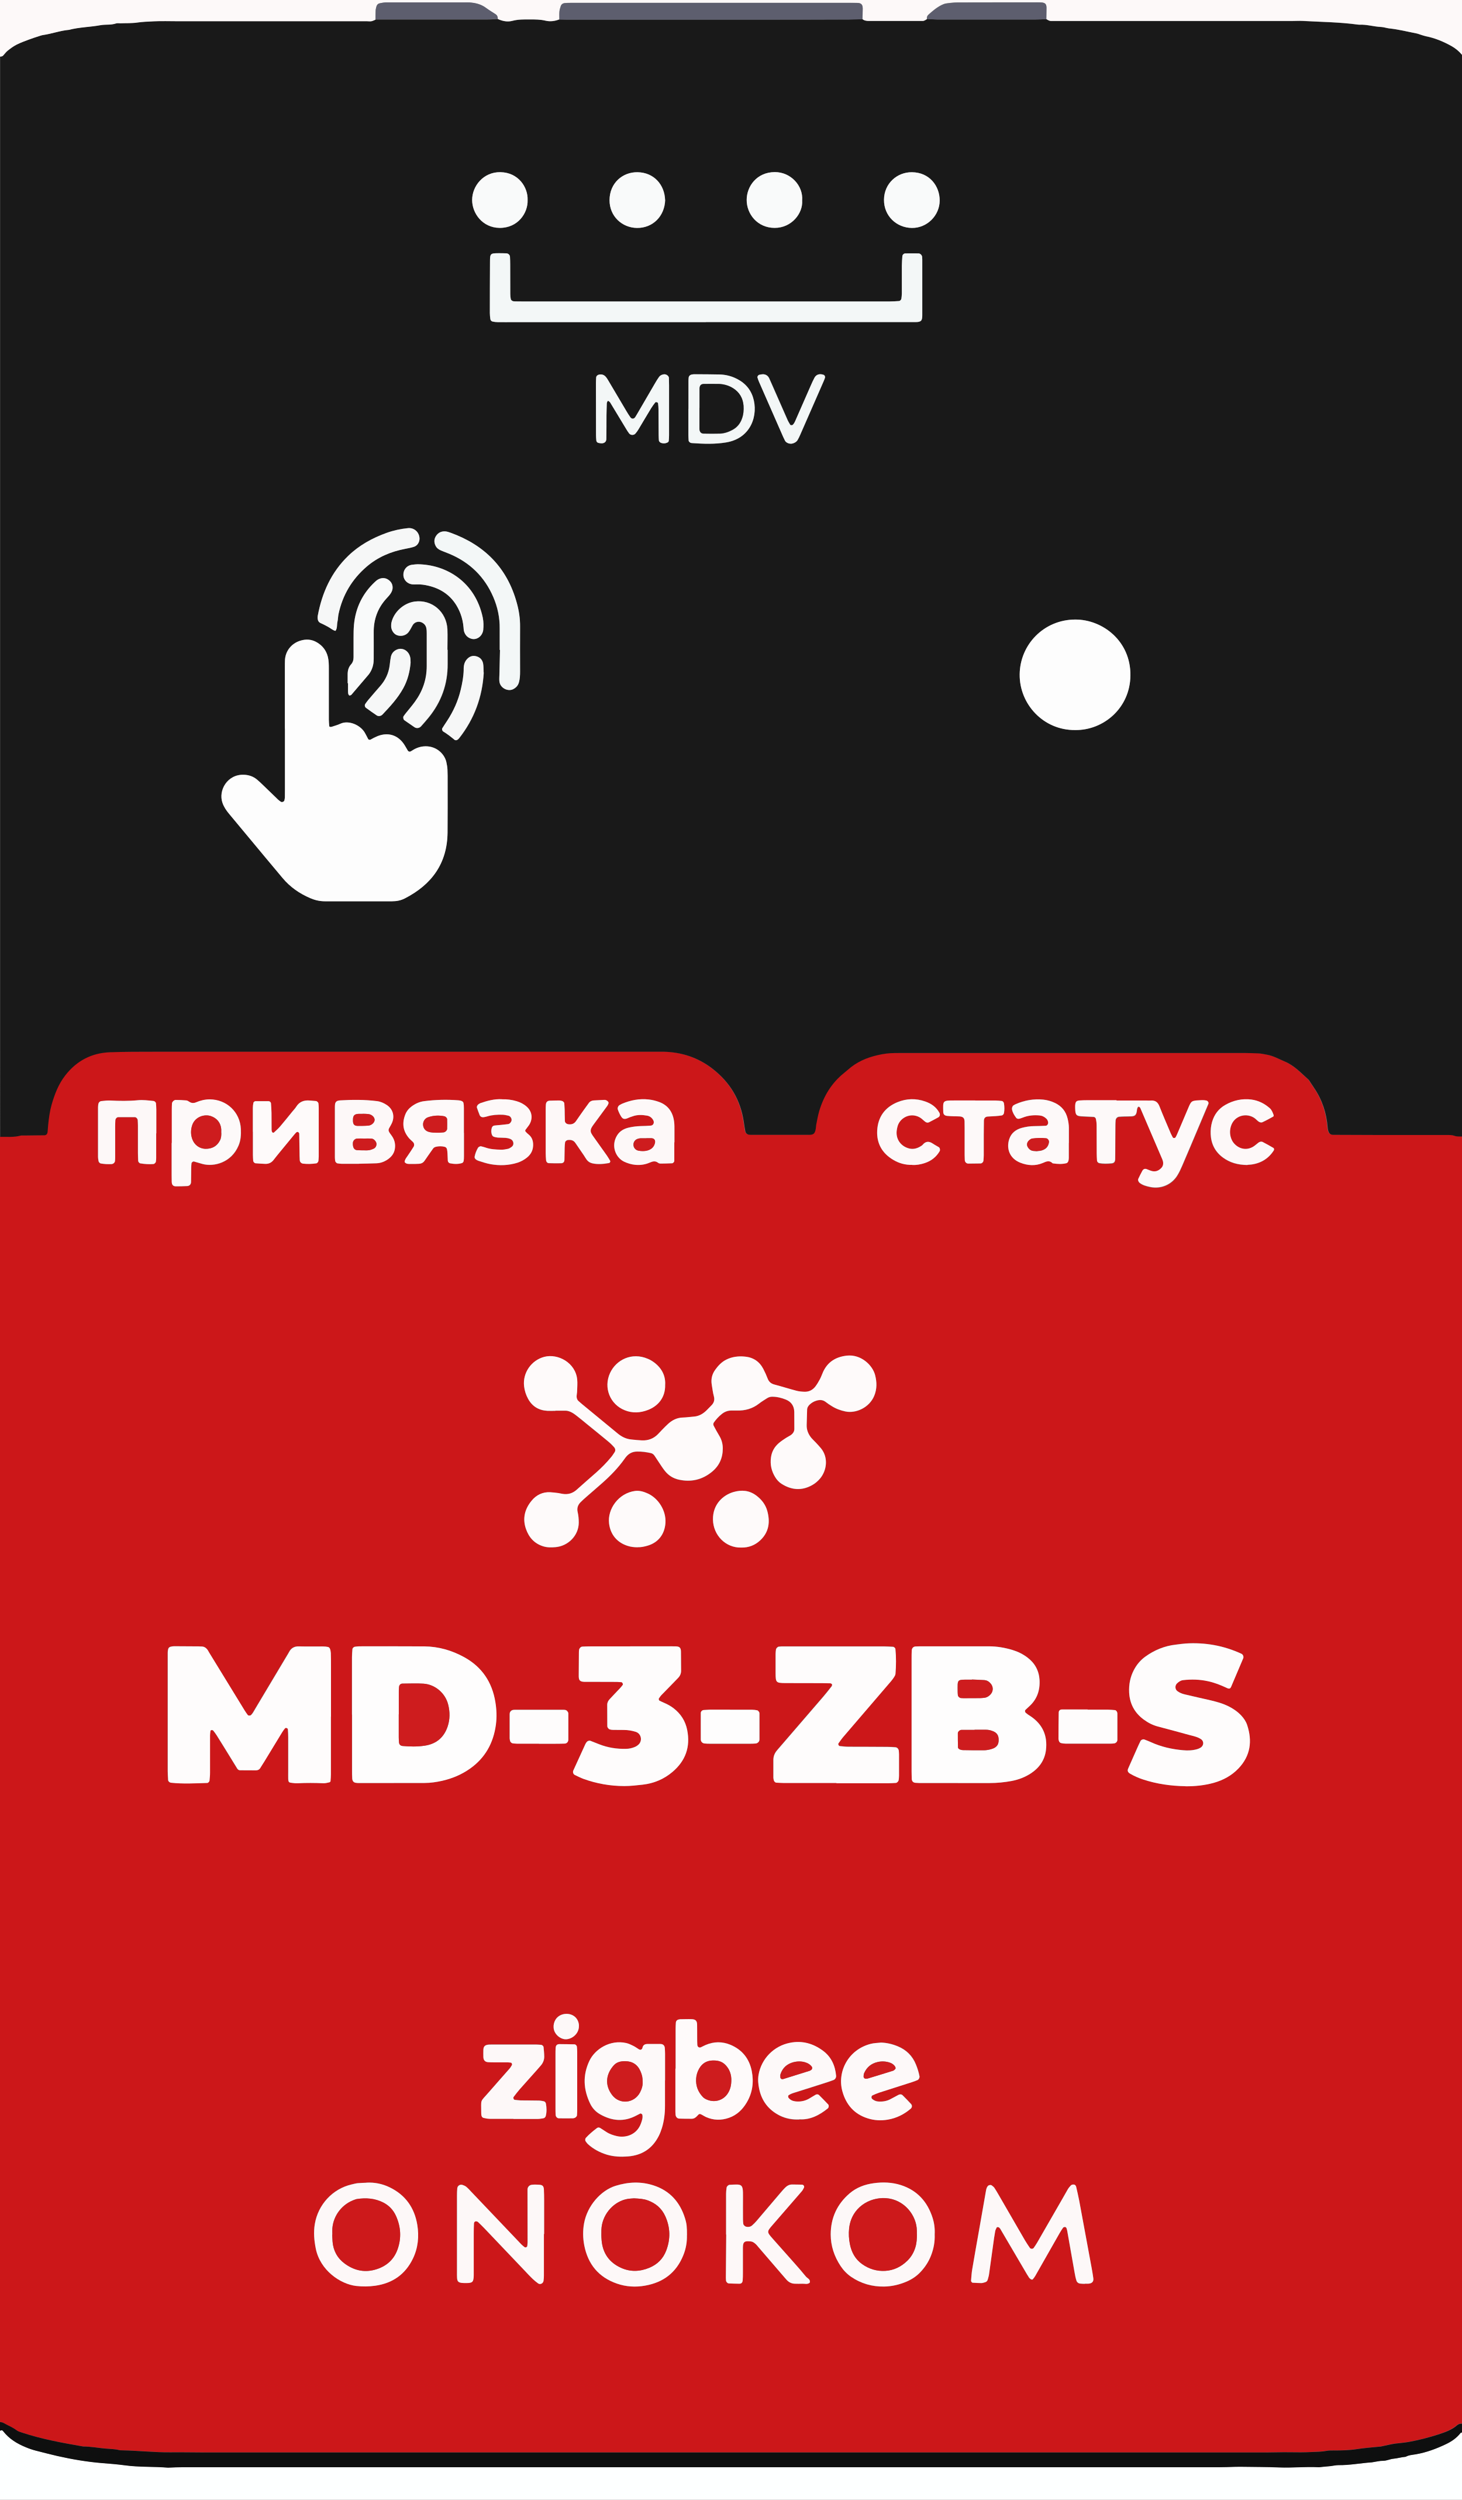
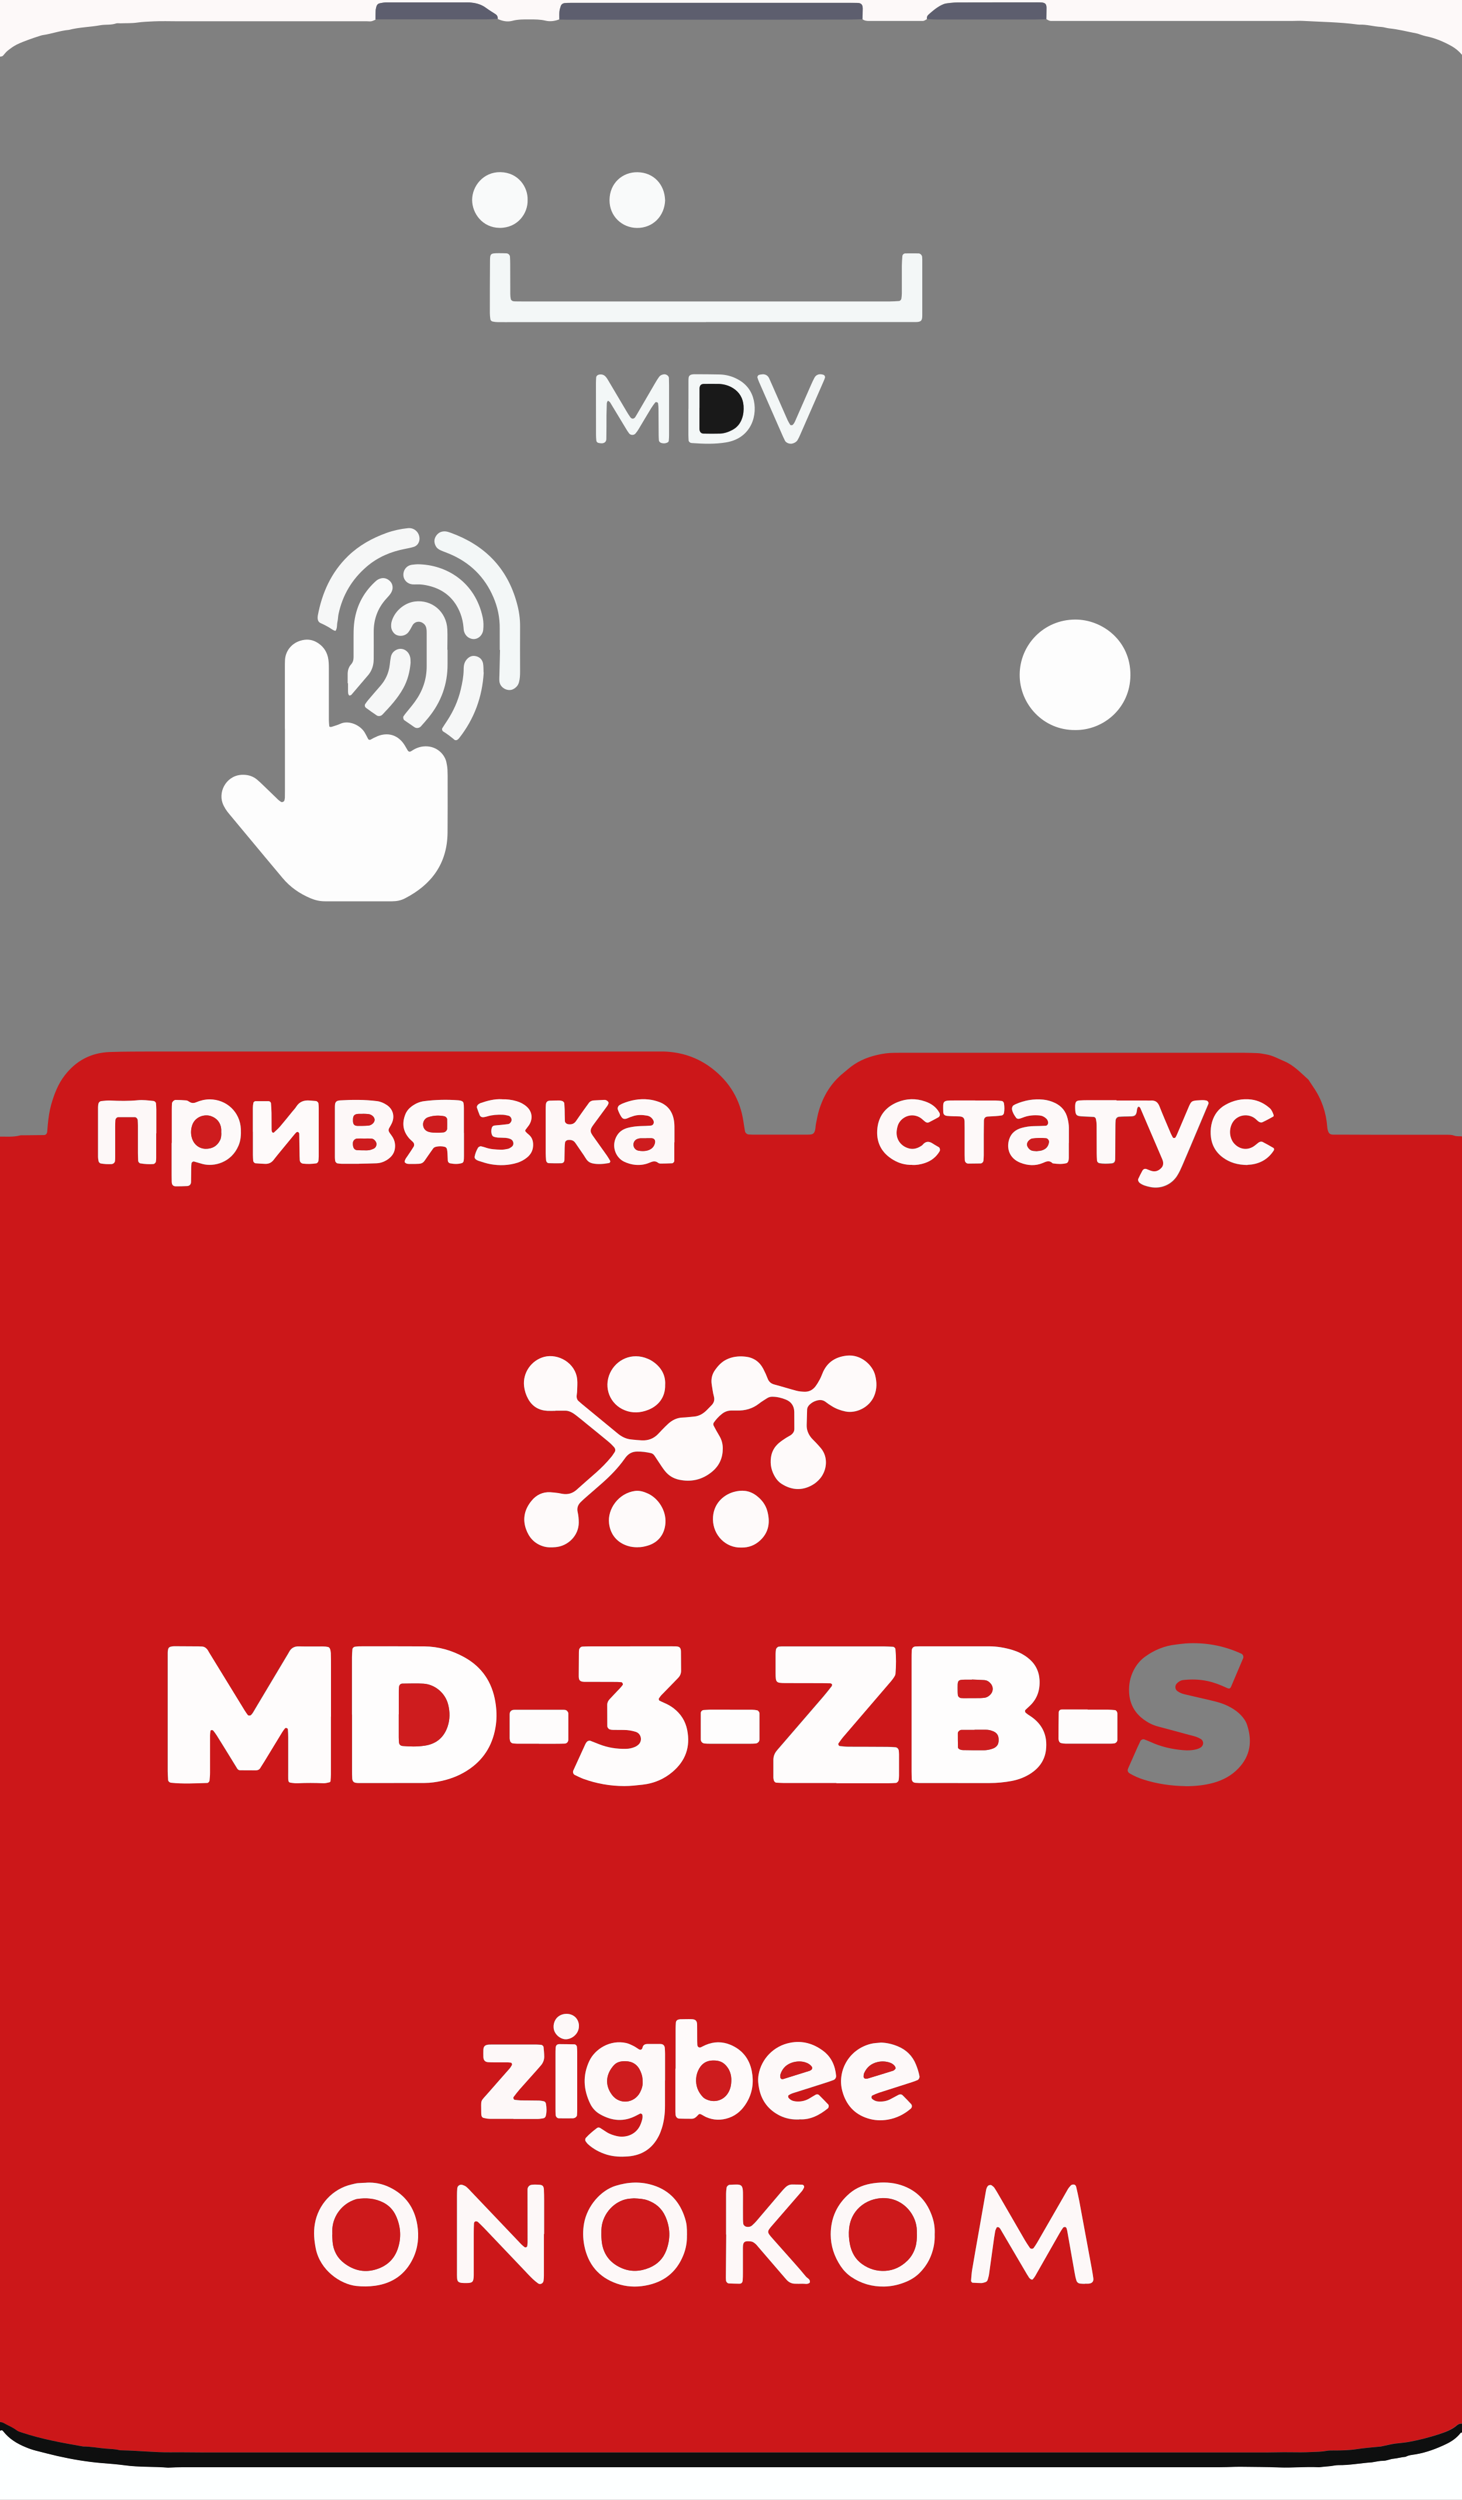
<svg xmlns="http://www.w3.org/2000/svg" id="_Слой_1" data-name="Слой 1" viewBox="0 0 198.15 338.64">
  <rect x="0" y="0" width="198.15" height="338.64" fill="#808080" stroke="none" />
  <defs>
    <style>
      .cls-1 {
        fill: #f6f7f7;
      }

      .cls-1, .cls-2, .cls-3, .cls-4, .cls-5, .cls-6, .cls-7, .cls-8, .cls-9, .cls-10, .cls-11, .cls-12, .cls-13, .cls-14, .cls-15, .cls-16 {
        stroke-width: 0px;
      }

      .cls-2 {
        fill: #f3f7f7;
      }

      .cls-3 {
        fill: #fefdfd;
      }

      .cls-4 {
        fill: #fdfdfd;
      }

      .cls-5 {
        fill: #5d5e6e;
      }

      .cls-6 {
        fill: #fefafa;
      }

      .cls-7 {
        fill: #191919;
      }

      .cls-8 {
        fill: #f9fafa;
      }

      .cls-9 {
        fill: #fdf8f8;
      }

      .cls-10 {
        fill: #cd191b;
      }

      .cls-11 {
        fill: #cc1719;
      }

      .cls-12 {
        fill: #fdf9f9;
      }

      .cls-13 {
        fill: #ce1c1e;
      }

      .cls-14 {
        fill: #fefcfc;
      }

      .cls-15 {
        fill: #0e0f0f;
      }

      .cls-16 {
        fill: #fdffff;
      }
    </style>
  </defs>
  <path class="cls-11" d="M198.15,153.97v174.36c-.25-.01-.49.03-.68.2-.74.65-1.66.96-2.56,1.26-1.29.43-2.61.75-3.94,1-.63.12-1.27.16-1.9.24-.63.08-1.25.25-1.88.38-.08.02-.16.02-.24.03-1.03.11-2.07.19-3.1.34-1.03.16-2.07.17-3.11.18-.32,0-.65-.01-.96.05-.67.13-1.35.12-2.03.16-1,.05-1.99.05-2.99.03-1.08-.02-2.16.03-3.24.03-47.92,0-95.84,0-143.76,0-1.56,0-3.12-.03-4.68-.02-2.2.02-4.39-.23-6.59-.27-.12,0-.24,0-.36-.03-.63-.16-1.27-.15-1.9-.21-.99-.09-1.98-.27-2.98-.28-.04,0-.08-.01-.12-.02-2.75-.48-5.5-.98-8.17-1.86-.26-.09-.54-.17-.76-.33-.55-.41-1.19-.65-1.77-.99-.13-.08-.3-.08-.46-.12,0-58.04,0-116.08,0-174.12.91-.01,1.83.08,2.74-.16.15-.04.32-.02.48-.02.56,0,1.12-.01,1.68-.02.36,0,.72,0,1.08-.01.26,0,.42-.18.45-.46.03-.32.05-.64.08-.96.09-.91.21-1.82.46-2.71.41-1.43.93-2.8,1.86-3.99,1.54-1.98,3.57-3.04,6.07-3.13,2-.07,3.99-.06,5.99-.07,1.96,0,3.91,0,5.87,0,20.54,0,41.08,0,61.63,0,.52,0,1.04,0,1.56,0,2.43.07,4.62.79,6.56,2.27,2.4,1.84,3.84,4.23,4.28,7.22.06.43.14.87.21,1.3.04.23.26.43.5.45.16.01.32.02.48.02,2.52,0,5.04,0,7.55,0,.66,0,.91-.08,1.02-.87.02-.16.02-.32.05-.48.13-.62.23-1.26.41-1.87.61-2.04,1.66-3.79,3.34-5.14.19-.15.37-.3.55-.46,1.17-1.03,2.54-1.64,4.04-1.98.74-.17,1.49-.28,2.25-.28.36,0,.72-.01,1.08-.01,2.28,0,4.56,0,6.83,0,13.15,0,26.3,0,39.44,0,.64,0,1.28.03,1.92.05.4.01.79.11,1.18.17.89.15,1.65.59,2.46.93,1.28.54,2.21,1.55,3.22,2.45.09.08.15.19.21.29.18.27.35.53.53.8,1.11,1.62,1.71,3.41,1.86,5.36.01.16.03.32.08.47.12.4.28.55.67.57.24.01.48,0,.72,0,1.88,0,3.76.01,5.63.02.52,0,1.04,0,1.56,0,2.56,0,5.12,0,7.67,0,.28,0,.57.01.82.1.35.13.71.1,1.06.11ZM75.27,191.12s0,0,0,0c.44,0,.88,0,1.32,0,.37,0,.71.13,1.02.31.24.14.46.32.68.49.41.32.81.66,1.21.98.96.78,1.92,1.56,2.88,2.35.3.25.59.53.86.83.16.19.21.44.06.67-.15.23-.3.47-.48.68-.61.74-1.28,1.42-2,2.06-.87.77-1.75,1.51-2.61,2.3-.58.53-1.22.72-1.98.6-.2-.03-.39-.09-.59-.11-.36-.05-.71-.09-1.07-.11-1.04-.05-1.89.38-2.52,1.15-.91,1.12-1.25,2.4-.77,3.81.4,1.16,1.15,1.99,2.35,2.37.55.17,1.11.16,1.66.11,1.7-.14,3.16-1.56,3.15-3.33,0-.48-.03-.96-.15-1.43-.12-.51.03-.95.39-1.32.25-.25.52-.49.79-.73.72-.63,1.45-1.25,2.17-1.89,1.11-.99,2.14-2.04,3-3.25.07-.1.14-.19.22-.29.38-.46.86-.7,1.46-.71.64-.01,1.27.07,1.9.21.21.05.36.18.48.34.26.36.48.73.73,1.1.22.33.44.67.69.98.49.61,1.14,1.01,1.9,1.18,1.66.36,3.17.01,4.49-1.08.99-.82,1.45-1.88,1.45-3.15,0-.61-.15-1.18-.47-1.71-.27-.44-.52-.9-.76-1.36-.08-.15-.06-.32.03-.46.3-.43.65-.81,1.06-1.13.38-.31.82-.48,1.32-.48.24,0,.48,0,.72,0,1.12.03,2.13-.25,3.02-.94.35-.27.73-.49,1.09-.73.2-.13.43-.2.68-.2.65,0,1.27.15,1.86.39.74.3,1.12.87,1.14,1.67.02.76.01,1.52.01,2.28,0,.4-.21.68-.52.89-.2.13-.42.23-.62.36-.33.22-.67.44-.97.7-.6.51-.96,1.17-1.06,1.96-.12.95.08,1.82.57,2.64.23.38.53.7.91.94,1.33.82,2.69.93,4.08.16.42-.23.79-.55,1.1-.91.88-1.05,1.17-2.79.12-4.09-.23-.28-.48-.54-.72-.8-.19-.2-.4-.39-.58-.6-.42-.51-.66-1.09-.64-1.76.02-.68.04-1.36.06-2.04,0-.3.15-.54.35-.73.26-.25.58-.43.93-.53.44-.13.86-.12,1.25.19.25.2.52.37.79.54.58.37,1.2.6,1.88.74,1.4.29,3.23-.5,3.9-2.13.38-.92.36-1.87.11-2.82-.36-1.34-1.93-2.83-3.85-2.61-1.46.17-2.56.83-3.19,2.19-.15.33-.27.67-.43.99-.19.35-.38.7-.63,1.01-.36.46-.86.72-1.46.7-.36-.01-.72-.04-1.07-.13-1-.26-1.99-.58-2.99-.84-.47-.12-.77-.37-.94-.82-.17-.45-.37-.88-.59-1.31-.52-1-1.35-1.55-2.47-1.66-.89-.09-1.76,0-2.57.42-.62.31-1.09.81-1.48,1.37-.44.62-.59,1.3-.46,2.04.09.51.14,1.03.28,1.53.14.53,0,.93-.38,1.3-.26.25-.49.52-.76.76-.46.41-.99.67-1.61.71-.48.03-.95.11-1.43.12-.81.02-1.46.35-2.04.88-.26.24-.51.5-.77.76-.2.2-.38.41-.58.61-.6.6-1.33.88-2.16.85-.48-.02-.96-.07-1.43-.12-.7-.07-1.3-.35-1.84-.79-1.6-1.32-3.21-2.64-4.81-3.96-.18-.15-.36-.31-.54-.47-.19-.17-.26-.4-.25-.65,0-.24.07-.48.07-.71.02-.52.06-1.04.01-1.55-.23-2.27-2.6-3.55-4.46-3.07-1.76.45-2.95,2.17-2.74,3.98.07.6.25,1.17.54,1.7.56,1.03,1.45,1.56,2.62,1.63.36.02.72,0,1.08,0ZM44.85,232.55h-.02c0-2.28,0-4.55,0-6.83,0-.6,0-1.2-.02-1.8,0-.2-.05-.4-.12-.58-.04-.1-.15-.21-.25-.23-.23-.05-.47-.07-.71-.07-1.08,0-2.16.02-3.24-.01-.64-.02-1.07.24-1.35.79-.07.14-.16.28-.24.41-1.43,2.4-2.86,4.8-4.3,7.2-.12.21-.24.41-.37.62-.06.1-.15.19-.23.28-.08.1-.36.11-.44,0-.14-.19-.28-.38-.41-.59-1.61-2.62-3.22-5.24-4.82-7.86-.1-.17-.19-.36-.32-.5-.16-.18-.36-.31-.62-.33-.16,0-.32-.02-.48-.02-1.12,0-2.24-.02-3.35-.02-.16,0-.32.03-.47.07-.17.04-.28.16-.32.32-.04.15-.05.31-.06.47,0,.4,0,.8,0,1.2,0,4.95,0,9.91,0,14.86,0,.4.02.8.05,1.19.01.19.2.36.4.38,1.64.17,3.27.08,4.91.03.12,0,.29-.19.3-.32.03-.36.06-.72.07-1.07,0-1.68,0-3.36,0-5.03,0-.2.03-.39.05-.59,0-.09.06-.15.16-.15.07,0,.17,0,.21.05.18.22.35.44.49.67.61.98,1.22,1.97,1.83,2.95.31.51.63,1.02.94,1.53.09.15.21.24.38.24.72,0,1.44.01,2.16.01.26,0,.46-.1.6-.33.17-.27.34-.54.51-.81.81-1.33,1.62-2.66,2.43-3.99.12-.2.27-.39.42-.58.04-.04.15-.05.22-.02.06.02.15.1.15.16.03.36.05.72.05,1.08,0,1.56,0,3.12,0,4.67,0,.32,0,.64,0,.96.02.51.1.51.58.57.24.03.48.05.72.04,1.16-.06,2.32-.05,3.47,0,.27.01.55-.07.82-.13.06-.01.14-.1.14-.16.03-.32.05-.63.05-.95,0-2.6,0-5.19,0-7.79ZM129.83,241.55h0c1.44-.01,2.88-.01,4.31,0,1,0,1.99-.09,2.98-.28.95-.18,1.84-.52,2.65-1.06,1.12-.75,1.84-1.78,2-3.13.23-1.91-.42-3.45-2.04-4.55-.13-.09-.27-.17-.4-.26-.1-.07-.19-.14-.28-.22-.13-.11-.16-.32-.05-.42.14-.14.29-.27.44-.41,1.11-.97,1.54-2.2,1.46-3.64-.07-1.27-.64-2.29-1.66-3.05-.61-.46-1.29-.79-2.02-1.01-1.04-.31-2.09-.49-3.18-.49-3.12,0-6.23,0-9.35,0-.2,0-.4,0-.6.02-.3.02-.49.22-.51.55-.02.36-.02.72-.02,1.08,0,5.11,0,10.22,0,15.33,0,.32,0,.64.02.96.01.33.2.53.51.55.32.02.64.03.96.03,1.6,0,3.19,0,4.79,0ZM47.7,232.28c0,.32,0,.64,0,.96,0,2.2,0,4.4,0,6.59,0,.36,0,.72.02,1.08.02.4.21.6.58.62.12,0,.24.02.36.02,2.96,0,5.91-.02,8.87-.01.81,0,1.6-.11,2.37-.29,1.38-.31,2.66-.85,3.81-1.67,2.04-1.45,3.15-3.45,3.48-5.91.14-1.04.1-2.08-.07-3.1-.44-2.69-1.81-4.74-4.22-6.07-1.67-.92-3.47-1.44-5.38-1.46-2.96-.03-5.91-.01-8.87-.01-.2,0-.4.03-.59.06-.13.02-.3.19-.31.33-.03.36-.05.72-.06,1.07,0,2.6,0,5.19,0,7.79ZM113.36,241.55c2.32,0,4.64,0,6.96,0,.36,0,.72-.02,1.08-.04.17,0,.37-.22.39-.4.02-.2.05-.4.05-.59,0-.96,0-1.92,0-2.88,0-.16-.01-.32-.03-.48-.02-.26-.21-.46-.45-.48-.36-.03-.72-.05-1.08-.05-1.76,0-3.52,0-5.28-.02-.4,0-.79-.05-1.19-.09-.14-.01-.26-.25-.18-.37.21-.29.41-.59.64-.86,2.16-2.52,4.32-5.03,6.48-7.55.16-.18.3-.37.43-.58.08-.13.17-.29.18-.44.09-1.11.1-2.23-.01-3.35-.01-.13-.19-.3-.33-.3-.4-.02-.8-.05-1.2-.05-4.36,0-8.72,0-13.07,0-.28,0-.56,0-.84,0-.12,0-.24.01-.36.03-.16.02-.37.22-.39.4-.02.2-.04.4-.05.6,0,.88,0,1.76,0,2.64.01,1.22.07,1.28,1.29,1.29,1.68.02,3.36,0,5.04.01.36,0,.72,0,1.08.02.07,0,.13.06.2.09.07.04.06.23-.02.33-.38.47-.74.94-1.13,1.4-1.98,2.3-3.97,4.6-5.95,6.9-.13.15-.26.3-.39.46-.28.36-.43.76-.42,1.22,0,.8,0,1.6,0,2.4,0,.12.04.24.06.35.03.13.19.3.33.31.36.02.72.05,1.07.05,2.36,0,4.72,0,7.08,0ZM160.67,241.98c1.29,0,2.56-.12,3.8-.46,1.29-.36,2.45-.98,3.38-1.96,1.63-1.71,1.89-3.71,1.17-5.89-.16-.49-.47-.93-.83-1.31-.39-.41-.84-.74-1.33-1.02-.66-.38-1.37-.64-2.11-.83-.73-.19-1.48-.35-2.21-.52-.66-.15-1.32-.31-1.98-.46-.36-.08-.68-.22-.98-.43-.34-.24-.37-.76-.07-1.05.23-.23.5-.41.83-.45,1.12-.13,2.23-.1,3.34.14.9.19,1.75.53,2.59.92.32.15.46.11.58-.16.55-1.28,1.09-2.57,1.64-3.86.09-.22-.03-.51-.24-.61-2.41-1.11-4.93-1.56-7.57-1.39-.44.03-.87.1-1.31.15-1.54.17-2.93.74-4.18,1.65-.66.48-1.16,1.09-1.53,1.81-.49.95-.68,1.95-.63,3.01.08,1.54.73,2.76,1.96,3.67.58.43,1.21.76,1.92.95,1.43.37,2.85.77,4.27,1.15.31.08.62.15.92.25.22.08.44.18.64.3.46.29.43.9-.05,1.18-.14.08-.28.15-.43.19-.62.18-1.26.21-1.9.15-1.52-.13-3-.46-4.39-1.1-.29-.13-.59-.25-.89-.36-.17-.06-.43.05-.51.21-.14.29-.28.58-.41.87-.42.95-.84,1.9-1.26,2.85-.13.3-.05.53.25.7.55.32,1.13.58,1.74.78,1.88.61,3.8.89,5.77.92ZM85.4,223.03c-1.8,0-3.59,0-5.39,0-.36,0-.72.01-1.08.03-.22.01-.43.24-.45.48-.01.12-.02.24-.02.36,0,1-.02,2-.02,2.99,0,.08,0,.16,0,.24.02.52.19.68.75.7.32,0,.64,0,.96,0,1.16,0,2.32,0,3.47.01.2,0,.4.02.6.04.13,0,.25.28.18.37-.12.16-.24.32-.38.46-.46.5-.93.98-1.4,1.48-.19.21-.32.45-.32.75,0,.96,0,1.92.01,2.87,0,.08.01.17.06.23.07.09.15.19.25.23.15.05.31.07.47.07.48.01.96.02,1.44.01.56,0,1.12.09,1.65.26.75.24.93,1.23.33,1.75-.15.13-.32.24-.5.31-.37.15-.76.23-1.17.24-1.25.03-2.46-.16-3.63-.62-.41-.16-.82-.32-1.22-.48-.11-.04-.36.04-.44.14-.07.1-.15.19-.2.29-.55,1.2-1.1,2.39-1.64,3.59-.11.23-.02.51.2.62.39.19.79.39,1.2.54,1.78.64,3.62.96,5.51.96.84,0,1.67-.1,2.51-.19,1.51-.17,2.85-.74,4.01-1.72,1.77-1.49,2.45-3.38,2-5.67-.24-1.24-.87-2.21-1.86-2.97-.38-.29-.8-.52-1.24-.71-.22-.09-.43-.2-.65-.3-.08-.04-.14-.24-.09-.31.12-.16.22-.33.36-.47.55-.58,1.12-1.14,1.67-1.71.2-.2.39-.4.58-.6.26-.27.4-.59.4-.97,0-.88,0-1.76-.02-2.63-.01-.56-.28-.65-.66-.67-.32-.02-.64-.01-.96-.01-1.76,0-3.51,0-5.27,0ZM90.13,281.84c0-1.2,0-2.39,0-3.59,0-.28-.01-.56-.04-.84-.02-.26-.22-.45-.46-.48-.04,0-.08-.01-.12-.01-.6,0-1.2-.01-1.8,0-.3,0-.54.13-.63.45-.01.04-.01.08-.03.12-.1.22-.27.27-.48.14-.24-.15-.46-.32-.71-.44-.32-.16-.65-.32-.99-.4-2.19-.49-4.24.81-5,2.42-.92,1.95-.81,3.86.1,5.77.3.62.76,1.13,1.37,1.47,1.6.9,3.24,1.04,4.9.16.17-.09.35-.18.53-.27.07-.04.27.08.28.16.09.41-.05.78-.18,1.16-.54,1.53-2.03,2.02-3.27,1.74-.51-.11-1-.28-1.44-.57-.27-.17-.53-.35-.8-.52-.14-.09-.31-.12-.45-.01-.54.4-1.06.84-1.52,1.34-.09.1-.11.34-.03.45.09.13.18.27.29.37.75.69,1.62,1.15,2.59,1.45.93.28,1.89.32,2.85.24,1.9-.15,3.31-1.06,4.18-2.76.18-.35.32-.73.44-1.11.3-.96.4-1.95.41-2.95.01-1.16,0-2.31,0-3.47ZM147.02,309.39s0,0,0-.01c.16,0,.32,0,.48,0,.51-.02.75-.28.67-.76-.07-.43-.13-.87-.21-1.3-.56-3.06-1.13-6.13-1.7-9.19-.12-.63-.27-1.25-.41-1.87-.04-.18-.18-.3-.32-.31-.16,0-.32.02-.43.15-.13.15-.27.3-.37.47-.27.45-.51.9-.77,1.35-1.13,1.97-2.27,3.95-3.41,5.92-.14.24-.3.47-.46.7-.11.16-.41.15-.52-.01-.22-.33-.45-.66-.65-1-1.2-2.07-2.4-4.15-3.6-6.22-.18-.31-.36-.62-.56-.92-.09-.13-.23-.22-.35-.32-.14-.11-.43-.05-.54.09-.16.2-.21.43-.25.66-.3,1.73-.61,3.46-.91,5.19-.32,1.81-.64,3.62-.95,5.43-.09.51-.11,1.03-.16,1.55,0,.08.14.26.21.26.4.02.8.05,1.19.05.16,0,.31-.06.47-.1.21-.05.35-.18.4-.39.06-.23.14-.46.17-.7.19-1.34.37-2.69.56-4.03.08-.59.17-1.19.27-1.78.03-.19.13-.37.22-.55.02-.04.15-.05.22-.02.2.08.28.28.38.44,1.07,1.82,2.14,3.65,3.22,5.48.18.31.36.62.56.92.06.1.16.18.27.23.06.03.18.04.22,0,.13-.15.25-.31.35-.48,1.11-1.94,2.21-3.89,3.32-5.83.14-.24.29-.48.45-.7.04-.05.13-.08.21-.09.09-.02.23.09.26.19.03.12.07.23.09.35.33,1.89.66,3.78,1,5.66.06.35.14.71.24,1.05.08.24.27.39.53.42.2.02.4.02.6.03ZM151.34,149.09h0c-1.32,0-2.64,0-3.95,0-.36,0-.72,0-1.08.04-.43.04-.52.19-.57.63-.02.16-.01.32,0,.48.03.89.15,1.01,1.07,1.04.48.02.96.04,1.43.07.18.01.29.15.32.31.05.27.09.55.09.83.01,1.28,0,2.56.01,3.83,0,.32.02.64.04.96,0,.15.16.3.3.33.55.11,1.11.08,1.67.03.33-.03.47-.2.49-.56.01-.32.01-.64.01-.96,0-1.2,0-2.4.02-3.59,0-.24.01-.48.03-.72.02-.25.22-.46.45-.48.24-.02.48-.03.72-.04.32-.01.64,0,.96-.02.47-.02.64-.17.73-.62.04-.23.02-.48.2-.67.02-.02.06-.02.09-.01.18.06.22.23.28.37.95,2.2,1.89,4.4,2.83,6.6.06.15.12.3.16.45.07.33,0,.64-.23.89-.35.37-.79.54-1.3.4-.23-.07-.45-.17-.67-.25-.25-.09-.46-.02-.6.23-.19.35-.37.71-.54,1.07-.08.17,0,.41.16.54.42.34.92.46,1.43.57,1.47.31,2.94-.31,3.71-1.59.25-.41.45-.85.64-1.28.74-1.72,1.47-3.45,2.2-5.18.45-1.07.9-2.13,1.35-3.2.08-.18-.07-.4-.26-.45-.32-.09-.63-.06-.95-.04-1.07.07-1.11.1-1.51,1.04-.5,1.18-1,2.35-1.5,3.53-.06.15-.13.29-.21.43-.07.14-.32.16-.39.03-.1-.17-.2-.35-.27-.53-.51-1.21-1.04-2.42-1.52-3.64-.22-.56-.54-.86-1.15-.82-.2.01-.4,0-.6,0-1.36,0-2.72,0-4.07,0ZM49.67,295.69c-.4.02-.8.02-1.2.06-.28.03-.55.1-.82.17-2.59.6-4.55,2.74-4.99,5.36-.19,1.13-.09,2.23.13,3.33.59,2.94,3.31,4.8,5.45,5.06.88.11,1.75.1,2.62-.03,2.35-.33,4.06-1.53,5.1-3.68.71-1.46.85-3,.59-4.56-.38-2.31-1.61-4.05-3.75-5.09-.98-.48-2.04-.69-3.14-.63ZM93.1,302.82c0-1.15-.03-1.56-.28-2.35-.68-2.16-2.05-3.69-4.22-4.4-1.72-.56-3.46-.49-5.19.05-1.95.61-3.82,2.68-4.26,5.09-.18,1-.16,2,.03,2.98.5,2.56,1.96,4.33,4.45,5.18,1.23.42,2.49.5,3.78.27,2.48-.43,4.24-1.76,5.19-4.11.37-.9.52-1.84.49-2.71ZM126.68,302.7c.04-.75-.04-1.51-.28-2.23-.7-2.19-2.09-3.73-4.31-4.45-1.2-.38-2.44-.42-3.67-.25-1.2.16-2.32.57-3.26,1.37-1.71,1.46-2.57,3.34-2.57,5.57,0,1.54.48,2.98,1.34,4.28.38.57.84,1.06,1.41,1.45,1.36.93,2.87,1.37,4.51,1.33,1.04-.02,2.05-.27,3.02-.67.7-.3,1.33-.72,1.86-1.27.64-.67,1.14-1.43,1.47-2.3.35-.9.51-1.84.48-2.82ZM91.57,280.24h-.03c0,1.95,0,3.91,0,5.86,0,.12,0,.24.02.36.02.31.22.54.52.55.56.02,1.12.01,1.67.02.3,0,.52-.14.72-.36.32-.35.35-.35.68-.17.18.09.34.21.52.29,1.03.46,2.08.49,3.14.11,1.06-.38,1.83-1.11,2.39-2.06.79-1.33.98-2.78.69-4.27-.33-1.67-1.29-2.89-2.89-3.56-1.12-.47-2.25-.46-3.37.03-.22.09-.43.22-.64.31-.23.11-.47-.06-.48-.34-.02-.32-.02-.64-.02-.96,0-.6,0-1.2-.01-1.79-.01-.5-.23-.71-.75-.72-.52-.01-1.04,0-1.55.01-.04,0-.08.01-.12.02-.28.04-.44.19-.46.45-.02.28-.03.56-.03.84,0,1.79,0,3.59,0,5.38ZM73.72,302.64h.01c0-1.56,0-3.12,0-4.68,0-.44,0-.88-.03-1.32-.02-.49-.17-.65-.64-.68-.32-.02-.64-.03-.96,0-.38.03-.61.33-.62.62,0,.12,0,.24,0,.36,0,2.28,0,4.56.01,6.83,0,.16-.02.32-.04.48-.01.15-.24.26-.36.17-.16-.12-.31-.24-.45-.38-2.26-2.37-4.52-4.75-6.78-7.12-.22-.23-.43-.47-.68-.68-.15-.12-.34-.2-.53-.26-.33-.1-.67.13-.69.47-.03.32-.04.64-.04.96,0,3.44,0,6.87,0,10.31,0,.28,0,.56.01.84.03.46.13.64.64.7.2.02.4.02.6.02.88,0,1.01-.14,1.02-1.06,0-.28,0-.56,0-.84,0-1.6,0-3.2,0-4.8,0-.44.01-.88.03-1.32,0-.11.03-.23.14-.31.09-.06.3-.05.43.08.29.28.57.55.85.84,1.85,1.94,3.69,3.88,5.54,5.82.33.35.66.7,1,1.03.23.22.48.42.74.61.27.2.68,0,.73-.35.03-.24.05-.48.05-.72,0-1.88,0-3.76,0-5.63ZM119.35,276.71c-.43.05-.88.05-1.3.16-3.07.77-4.6,3.78-3.86,6.44.51,1.81,1.61,3.09,3.44,3.66.89.28,1.78.33,2.72.17,1.18-.2,2.19-.7,3.09-1.47.2-.17.23-.45.06-.64-.38-.41-.76-.82-1.16-1.2-.15-.15-.37-.14-.56-.04-.39.2-.77.42-1.16.62-.51.25-1.06.32-1.63.27-.29-.03-.53-.14-.75-.33-.16-.13-.15-.41.04-.5.29-.13.58-.26.88-.36,1.48-.48,2.96-.94,4.44-1.42.26-.08.52-.19.78-.29.16-.07.29-.33.26-.5-.1-.55-.27-1.08-.48-1.6-.47-1.17-1.3-1.99-2.46-2.47-.75-.31-1.52-.49-2.33-.51ZM98.41,302.71s0,0,.01,0c-.02,1.96-.03,3.91-.05,5.87,0,.12,0,.24.02.36.01.17.21.38.39.39.48.02.96.04,1.43.04.27,0,.42-.16.44-.46.02-.32.03-.64.03-.96,0-1.16,0-2.31,0-3.47,0-.85.27-.92,1.06-.84.25.02.45.17.63.32.18.16.32.35.48.53,1.09,1.27,2.19,2.54,3.28,3.81.16.18.31.37.47.54.31.34.69.54,1.16.53.32,0,.64.02.96,0,.34-.02.71.13,1.02-.14.13-.47-.33-.58-.53-.84-.5-.62-1.03-1.22-1.56-1.82-.98-1.11-1.96-2.21-2.94-3.31-.8-.91-.81-.93.01-1.87,1.31-1.51,2.62-3.01,3.92-4.52.13-.15.22-.33.31-.5.09-.19-.05-.41-.26-.42-.44,0-.88,0-1.32-.02-.34,0-.63.12-.87.34-.26.24-.5.52-.73.79-1.09,1.28-2.17,2.56-3.26,3.83-.18.21-.38.41-.59.59-.23.19-.5.23-.79.17-.18-.03-.38-.23-.4-.4-.02-.2-.04-.4-.04-.6,0-1.04-.02-2.08,0-3.11.03-1.76-.15-1.65-1.81-1.57-.17,0-.39.21-.41.39-.03.28-.07.55-.07.83,0,1.84,0,3.67,0,5.51ZM108.34,287.12c1.45.09,2.7-.55,3.85-1.47.14-.11.18-.42.06-.54-.41-.43-.82-.86-1.25-1.28-.12-.11-.3-.13-.45-.04-.31.17-.61.38-.92.55-.58.32-1.2.43-1.85.35-.37-.04-.69-.19-.92-.5-.05-.07-.05-.28.01-.32.26-.19.56-.29.87-.38,1.48-.46,2.96-.93,4.44-1.41.27-.08.53-.18.79-.28.22-.09.37-.34.35-.57-.12-1.37-.64-2.56-1.77-3.39-1.33-.99-2.82-1.42-4.5-1.08-2.18.44-3.86,2.15-4.24,4.33-.11.64-.05,1.27.08,1.9.36,1.67,1.29,2.88,2.82,3.64.8.4,1.66.56,2.63.51ZM23.28,154.85c0,1.44,0,2.87,0,4.31,0,.32,0,.64.01.96.02.41.19.6.57.61.52,0,1.04-.02,1.55-.04.29-.01.49-.24.5-.57.01-.64.01-1.28.02-1.91,0-.2.02-.4.04-.59.01-.15.21-.29.35-.25.38.11.76.23,1.14.33,1.53.42,3.91-.17,4.89-2.5.3-.72.34-1.47.31-2.23-.1-2.3-1.94-4.01-4.22-4.02-.65,0-1.26.14-1.85.4-.31.13-.61.13-.91-.07-.13-.09-.28-.18-.43-.19-.48-.04-.95-.05-1.43-.06-.22,0-.48.25-.49.45-.02.28-.03.56-.03.84,0,1.52,0,3.03,0,4.55ZM69.59,287.04h0c1.08,0,2.15,0,3.23,0,.28,0,.55-.04.83-.09.16-.03.28-.16.33-.32.14-.55.11-1.11.02-1.66-.03-.16-.14-.3-.31-.33-.23-.05-.47-.08-.71-.09-.8-.01-1.6,0-2.39-.02-.28,0-.55-.05-.83-.08-.13-.01-.22-.28-.14-.39.27-.35.53-.7.82-1.03.76-.87,1.54-1.73,2.31-2.59.19-.21.37-.42.55-.63.3-.34.47-.75.47-1.2,0-.44-.06-.87-.09-1.31-.01-.13-.19-.29-.34-.3-.24-.02-.48-.04-.72-.04-1.95,0-3.91,0-5.86,0-.16,0-.32,0-.48.01-.53.03-.74.23-.76.72,0,.32,0,.64,0,.96.02.44.24.68.65.7.28.02.56.02.84.02.6,0,1.2,0,1.8,0,.16,0,.32.03.47.05.07,0,.16.23.12.3-.11.17-.19.35-.32.49-.94,1.08-1.91,2.15-2.84,3.23-1.2,1.39-1.01.82-1.01,2.76,0,.12,0,.24.03.36.03.17.13.31.29.34.27.06.55.12.82.12,1.08.01,2.15,0,3.23,0ZM34.27,153.32h0c0,1.04,0,2.08,0,3.11,0,.28.02.56.04.84,0,.13.17.31.31.32.44.03.87.07,1.31.08.47.01.85-.15,1.14-.53.29-.38.59-.75.9-1.12.63-.77,1.27-1.54,1.9-2.31.08-.09.16-.18.24-.27.09-.09.26-.13.32-.06.04.06.11.12.12.19.02.84.03,1.67.04,2.51,0,.36.01.72.03,1.08.01.26.21.45.45.48.6.07,1.19.04,1.79-.04.12-.02.28-.21.29-.34.02-.2.04-.4.04-.6,0-2.2,0-4.39,0-6.59,0-.2-.02-.4-.04-.6-.01-.12-.19-.29-.33-.31-.28-.03-.56-.05-.83-.07-.78-.08-1.41.14-1.85.84-.15.23-.35.44-.52.65-.56.68-1.1,1.37-1.67,2.03-.26.3-.56.57-.85.83-.03.03-.18,0-.21-.05-.05-.1-.08-.23-.09-.34,0-.76,0-1.52-.01-2.27,0-.44-.04-.88-.07-1.31,0-.15-.16-.29-.32-.29-.6,0-1.19,0-1.79,0-.04,0-.08.01-.11.03-.06.05-.15.1-.16.17-.04.23-.07.47-.08.71,0,1.08,0,2.16,0,3.23ZM48.64,157.66c.69-.02,1.53-.03,2.36-.06.66-.03,1.25-.27,1.75-.68.52-.43.79-.98.79-1.67,0-.54-.18-1.02-.5-1.44-.55-.73-.45-.7-.08-1.37.04-.07.07-.14.11-.21.44-.89.25-1.91-.66-2.53-.4-.27-.83-.46-1.32-.52-1.67-.21-3.34-.2-5.02-.1-.08,0-.16.03-.24.04-.24.04-.41.24-.43.5,0,.12-.02.24-.02.36,0,2.27,0,4.55,0,6.82,0,.16.02.32.04.48.01.12.2.32.31.33.2.02.4.05.59.06.72,0,1.44,0,2.31,0ZM144.86,154.83h0c0-.68,0-1.36,0-2.04,0-.44-.07-.87-.18-1.3-.24-.95-.8-1.64-1.68-2.07-.51-.25-1.04-.4-1.6-.46-1.3-.14-2.54.08-3.74.61-.11.05-.21.11-.31.17-.14.09-.23.36-.2.53.08.45.31.82.58,1.17.06.08.22.13.32.12.19-.03.38-.1.57-.17.72-.28,1.47-.35,2.24-.29.37.03.69.18.95.44.15.15.22.32.24.53.02.19-.14.42-.33.43-.52.02-1.04.05-1.56.05-.56,0-1.12.09-1.66.23-.82.22-1.45.7-1.72,1.52-.42,1.26.02,2.63,1.51,3.21,1,.39,2.03.46,3.04.03.46-.2.88-.4,1.31.03.02.02.07.03.11.03.6.09,1.19.12,1.78-.03.1-.02.2-.14.24-.24.06-.14.07-.31.08-.47,0-.68,0-1.36,0-2.04ZM91.39,154.75s.01,0,.02,0c0-.52,0-1.04,0-1.56,0-.4,0-.8-.04-1.2-.15-1.29-.79-2.25-2.05-2.71-.45-.16-.92-.28-1.39-.33-1.26-.14-2.46.1-3.63.58-.11.05-.21.11-.32.17-.21.12-.32.4-.24.62.07.19.14.38.23.55.32.6.45.94,1.29.53.14-.07.3-.11.45-.16.66-.25,1.34-.21,2.01-.1.36.06.65.29.83.64.17.32,0,.69-.36.71-.44.03-.88.05-1.32.06-.56.01-1.12.07-1.66.21-.64.15-1.19.46-1.56,1.03-.88,1.39-.24,3.03.95,3.59.47.22.97.37,1.49.42.69.06,1.36-.04,1.99-.31.4-.17.75-.26,1.12.04.09.07.22.1.34.1.52,0,1.04-.02,1.55-.04.13,0,.3-.19.3-.32,0-.84,0-1.68,0-2.52ZM62.88,153.47h0c0-1.12,0-2.24,0-3.36,0-.24-.01-.48-.06-.71-.02-.09-.14-.2-.23-.24-.14-.06-.31-.09-.46-.1-1.56-.13-3.12-.09-4.67.12-.6.08-1.15.33-1.64.69-.39.29-.7.66-.88,1.11-.47,1.18-.32,2.27.53,3.24.16.18.35.33.52.5.17.18.2.44.06.66-.28.44-.57.87-.86,1.3-.16.23-.33.45-.34.75.23.29.57.24.87.25.36,0,.72,0,1.08-.02.29-.01.54-.13.72-.37.17-.22.32-.46.48-.69.23-.33.45-.66.69-.98.1-.13.23-.22.39-.26.4-.09.79-.09,1.19,0,.16.04.28.16.32.33.04.19.06.39.07.59.02.32.03.64.04.96,0,.16.14.32.28.35.55.11,1.11.14,1.65-.03.09-.03.2-.16.21-.25.04-.23.05-.48.05-.72,0-1.04,0-2.08,0-3.12ZM73.96,153.37h0c0,.96,0,1.91,0,2.87,0,.32.03.64.05.95.02.22.18.4.37.4.56.01,1.11.03,1.67.01.26,0,.44-.14.45-.46.02-.56.01-1.12.03-1.67,0-.24.04-.48.06-.71.01-.12.21-.28.34-.3.42-.06.79.01,1.05.39.38.56.77,1.12,1.15,1.68.13.2.25.41.39.6.2.26.46.42.79.49.76.17,1.51.09,2.25-.05.1-.02.19-.2.14-.29-.14-.24-.28-.48-.44-.71-.6-.85-1.2-1.69-1.8-2.53-.11-.16-.23-.32-.32-.5-.12-.22-.11-.47,0-.69.07-.14.15-.28.25-.41.61-.84,1.23-1.67,1.84-2.5.09-.13.18-.27.23-.41.04-.11.02-.23-.09-.32-.13-.11-.26-.2-.42-.19-.48.02-.95.04-1.43.07-.29.02-.54.11-.72.36-.21.29-.42.58-.63.87-.37.52-.74,1.04-1.1,1.57-.26.38-.61.48-1.04.43-.25-.03-.46-.21-.47-.46-.02-.52-.02-1.04-.03-1.55,0-.28-.03-.56-.05-.83,0-.12-.2-.3-.32-.32-.12-.02-.24-.06-.35-.06-.44,0-.88,0-1.32.03-.31.01-.49.2-.51.55-.01.24-.02.48-.02.72,0,1,0,1.99,0,2.99ZM21.17,153.54h0c0-1.08,0-2.16,0-3.23,0-.28-.03-.56-.05-.84,0-.13-.18-.3-.32-.31-.71-.08-1.43-.17-2.15-.1-1.24.12-2.47.1-3.71.04-.4-.02-.8.03-1.19.07-.25.02-.42.21-.45.48-.01.12-.03.24-.03.36,0,2.24,0,4.47,0,6.71,0,.2.04.4.07.59.02.14.18.3.32.32.24.03.47.07.71.08.24.01.48,0,.72,0,.26,0,.47-.21.48-.44.01-.2.02-.4.02-.6,0-1.36,0-2.72,0-4.07,0-.28.01-.56.03-.84.01-.19.2-.4.38-.41.76-.01,1.51-.01,2.27,0,.17,0,.37.22.38.41.02.24.03.48.03.72,0,1.24,0,2.48,0,3.71,0,.36.02.72.03,1.08,0,.14.16.32.29.34.59.1,1.19.14,1.79.09.12,0,.31-.19.32-.32.02-.16.04-.32.04-.48,0-1.12,0-2.24,0-3.35ZM90.15,187.61c.1-1.5-.75-2.64-1.92-3.33-.14-.08-.28-.15-.43-.21-2.17-.93-4.29.13-5.12,1.93-.92,2.01.01,4.25,2,5.04,1.05.42,2.1.36,3.14-.04,1.32-.5,2.37-1.63,2.33-3.4ZM86.44,209.61c.41.02.87-.08,1.34-.21,1.43-.42,2.31-1.54,2.41-3.08.11-1.71-1-3.34-2.38-3.98-.55-.25-1.12-.43-1.74-.35-2.24.3-3.76,2.45-3.52,4.41.18,1.49,1.09,2.58,2.52,3.03.43.13.86.19,1.37.19ZM100.47,209.65c.98.03,1.86-.3,2.59-1,1.17-1.12,1.34-2.49.93-3.97-.24-.87-.8-1.56-1.52-2.1-.94-.69-1.96-.77-3.07-.45-1.36.39-2.8,1.62-2.77,3.74.04,2.1,1.71,3.84,3.84,3.78ZM67.99,148.92c-.99-.05-1.95.2-2.9.53-.11.04-.21.12-.3.18-.11.08-.22.31-.18.42.12.34.24.68.37,1.01.1.23.32.33.59.29.16-.03.31-.06.47-.11.66-.2,1.34-.23,2.02-.22.28,0,.55.07.82.13.27.06.47.37.43.63-.03.22-.24.48-.45.51-.35.05-.71.09-1.07.12-.28.03-.56.04-.83.08-.17.02-.28.14-.33.31-.1.31-.1.63.02.94.04.1.13.22.22.25.18.07.38.11.58.13.36.03.72.02,1.08.04.2.02.4.06.58.13.23.09.4.27.44.53.04.26-.08.47-.3.61-.13.09-.27.18-.42.21-.31.06-.63.13-.95.12-.72-.02-1.44-.05-2.13-.3-.19-.07-.38-.11-.58-.16-.11-.03-.35.09-.41.2-.23.38-.38.79-.46,1.22-.02.1.05.25.13.32.11.1.26.19.41.23.53.16,1.07.35,1.61.45,1.23.22,2.47.18,3.67-.2.46-.15.88-.37,1.26-.68.61-.48.89-1.1.85-1.88-.03-.51-.2-.93-.6-1.25-.15-.13-.3-.26-.43-.41-.04-.04-.05-.16-.02-.21.16-.23.34-.44.5-.67.48-.73.51-1.76-.32-2.49-.4-.35-.85-.58-1.36-.74-.66-.2-1.33-.28-2.04-.26ZM169.07,157.82c1.33-.05,2.62-.55,3.5-1.86.04-.07.1-.14.1-.21,0-.07-.02-.18-.07-.21-.48-.28-.96-.56-1.46-.81-.18-.09-.4-.05-.57.07-.26.18-.49.42-.76.58-1.27.72-2.45-.08-2.85-.89-.29-.6-.33-1.23-.15-1.86.45-1.56,2.2-1.92,3.27-1.1.19.14.35.34.55.46.12.07.33.11.45.06.5-.23.99-.5,1.48-.77.04-.02.07-.15.05-.21-.12-.34-.25-.68-.53-.93-.7-.62-1.52-1.03-2.45-1.16-1.26-.17-2.46.09-3.57.72-.91.52-1.5,1.29-1.79,2.3-.16.54-.22,1.09-.19,1.66.05,1.32.59,2.38,1.66,3.17.93.68,1.98,1,3.32,1.01ZM123.65,157.81c.53.03,1.12-.07,1.69-.26.87-.28,1.54-.82,2.01-1.61.09-.15.03-.45-.12-.54-.27-.17-.56-.31-.82-.49-.51-.34-.97-.32-1.37.17-.05.06-.12.11-.19.15-.49.32-1.02.49-1.59.36-1.11-.26-1.86-1.2-1.74-2.38.02-.2.06-.4.11-.59.26-.99,1.27-1.66,2.28-1.51.36.05.69.19.98.42.19.15.36.32.55.46.13.09.31.12.46.04.43-.21.85-.44,1.26-.67.23-.13.28-.39.15-.62-.43-.78-1.11-1.25-1.92-1.53-1.25-.44-2.52-.41-3.75.09-1.72.7-2.66,2.01-2.76,3.85-.09,1.74.68,3.08,2.18,3.97.77.46,1.61.69,2.58.68ZM147.42,231.61v-.02c-.44,0-.88,0-1.31,0-.72,0-1.43-.01-2.15,0-.29,0-.46.16-.46.43-.01,1.15-.02,2.31-.03,3.46,0,.12.02.24.05.35.05.16.15.29.32.32.19.04.39.07.59.07,2.03,0,4.06,0,6.09,0,.16,0,.32-.02.48-.03.23-.03.45-.23.45-.48,0-1.19,0-2.39,0-3.58,0-.04-.01-.08-.02-.12-.02-.13-.18-.32-.3-.33-.32-.03-.63-.06-.95-.06-.92,0-1.83,0-2.75,0ZM132.18,149.09h0c-.96,0-1.92,0-2.88,0-1.56,0-1.5.04-1.45,1.56,0,.32.19.49.53.53.28.03.56.04.84.05.28.01.56,0,.84.02.46.03.66.22.68.66.01.32.01.64.01.96,0,1.2,0,2.4,0,3.59,0,.24,0,.48.02.72.02.25.2.45.47.46.56,0,1.12,0,1.67-.02.19,0,.37-.2.39-.39.02-.24.03-.48.04-.72,0-.92,0-1.84,0-2.76,0-.64,0-1.28.02-1.92,0-.34.18-.53.5-.56.36-.03.72-.03,1.08-.06.28-.02.55-.05.83-.09.15-.02.28-.18.31-.32.08-.44.07-.87,0-1.31-.02-.15-.16-.31-.3-.33-.28-.03-.56-.06-.83-.06-.92,0-1.84,0-2.76,0ZM73.05,236.22h0c.64,0,1.27,0,1.91,0,.52,0,1.03,0,1.55-.02.3,0,.51-.23.51-.55,0-1.15,0-2.31,0-3.46,0-.08,0-.17-.04-.23-.06-.1-.13-.2-.22-.26-.1-.06-.23-.08-.35-.08-2.23,0-4.46,0-6.69,0-.12,0-.24.02-.35.07-.1.05-.19.14-.24.24-.05.1-.06.23-.06.35,0,1.07,0,2.15,0,3.22,0,.12.04.23.06.35.02.12.2.29.33.31.2.02.39.05.59.05,1,0,1.99,0,2.99,0ZM98.94,231.62h0c-.92,0-1.83,0-2.75,0-.28,0-.56.02-.83.05-.19.02-.37.2-.37.4,0,1.19-.02,2.39,0,3.58,0,.31.22.53.52.55.24.02.48.03.72.03,1.83,0,3.66,0,5.49,0,.24,0,.48-.01.72-.03.24-.02.47-.24.49-.45,0-.04.01-.08.01-.12,0-1.15,0-2.31,0-3.46,0-.08,0-.17-.05-.23-.06-.09-.15-.21-.24-.23-.23-.05-.47-.08-.71-.08-1,0-1.99,0-2.99,0ZM75.28,281.97c0,1.23,0,2.47,0,3.7,0,.28,0,.56.02.83.01.25.2.47.45.47.64.01,1.27,0,1.91,0,.08,0,.15-.04.23-.06.12-.03.29-.23.3-.34.01-.2.03-.4.03-.6,0-2.67,0-5.33,0-8,0-.24-.03-.48-.04-.71,0-.13-.18-.3-.32-.31-.68-.02-1.35-.04-2.03-.03-.35,0-.51.17-.53.51-.02.28-.02.56-.02.84,0,1.23,0,2.47,0,3.7ZM78.46,274.41c0-.28-.08-.54-.22-.79-.54-.96-1.87-1.01-2.6-.42-.58.47-.79,1.37-.47,2.05.29.62,1,1.08,1.62,1.01.96-.1,1.72-.95,1.66-1.85Z" />
-   <path class="cls-7" d="M198.15,153.97c-.36-.01-.71.02-1.06-.11-.25-.09-.55-.1-.82-.1-2.56,0-5.12,0-7.67,0-.52,0-1.04,0-1.56,0-1.88,0-3.76-.01-5.63-.02-.24,0-.48,0-.72,0-.38-.02-.55-.17-.67-.57-.05-.15-.07-.31-.08-.47-.15-1.95-.75-3.74-1.86-5.36-.18-.26-.35-.53-.53-.8-.07-.1-.12-.21-.21-.29-1.01-.9-1.94-1.92-3.22-2.45-.81-.34-1.57-.78-2.46-.93-.39-.07-.78-.16-1.18-.17-.64-.02-1.28-.05-1.92-.05-13.15,0-26.3,0-39.44,0-2.28,0-4.56,0-6.83,0-.36,0-.72,0-1.08.01-.76,0-1.51.11-2.25.28-1.51.34-2.88.94-4.04,1.98-.18.16-.37.31-.55.46-1.68,1.35-2.73,3.11-3.34,5.14-.18.61-.28,1.24-.41,1.87-.03.16-.02.32-.05.48-.12.79-.36.87-1.02.87-2.52,0-5.04,0-7.55,0-.16,0-.32,0-.48-.02-.24-.02-.46-.22-.5-.45-.08-.43-.15-.86-.21-1.3-.44-2.99-1.89-5.38-4.28-7.22-1.94-1.49-4.14-2.21-6.56-2.27-.52-.01-1.04,0-1.56,0-20.54,0-41.08,0-61.63,0-1.96,0-3.91-.01-5.87,0-2,0-4,0-5.99.07-2.5.09-4.53,1.15-6.07,3.13-.93,1.19-1.45,2.56-1.86,3.99-.25.89-.37,1.8-.46,2.71-.03.32-.05.64-.08.96-.03.29-.19.46-.45.46-.36.01-.72,0-1.08.01-.56,0-1.12.01-1.68.02-.16,0-.33-.02-.48.02-.9.24-1.82.15-2.74.16V7.67c.16-.02.31-.03.43-.16.21-.24.41-.5.65-.69.37-.29.76-.58,1.18-.79.53-.27,1.1-.47,1.65-.68.45-.17.9-.31,1.35-.46.19-.06.38-.13.58-.16,1.18-.16,2.31-.6,3.51-.7,1.39-.37,2.84-.37,4.25-.63.7-.13,1.43,0,2.13-.24.18-.06.4-.02.6-.02.76-.03,1.53.01,2.27-.1.76-.11,1.51-.13,2.27-.17,1.08-.05,2.16-.01,3.23-.01,8.55,0,17.1,0,25.65,0,.2,0,.4.03.6,0,.19-.04.37-.14.55-.21.87,0,1.75,0,2.62,0,4.13,0,8.26,0,12.4,0,.52,0,1.03-.05,1.55-.07.63.29,1.31.42,1.98.25.79-.21,1.58-.19,2.37-.19.71,0,1.42,0,2.13.17.63.15,1.27.06,1.87-.18.36,0,.72.02,1.08.02,8.74,0,17.48,0,26.22,0,3.99,0,7.98,0,11.97-.02.6,0,1.2-.03,1.79-.05.26.21.56.25.89.25,2.21,0,4.42,0,6.64,0,.2,0,.4-.01.59,0,.26.01.44-.14.64-.26.44.02.88.06,1.31.07,4.47,0,8.95,0,13.42,0,.48,0,.96-.03,1.44-.04.21.12.4.26.66.26.32,0,.64,0,.96,0,10.54,0,21.08,0,31.61,0,.52,0,1.04-.04,1.56-.01,2.47.13,4.95.16,7.4.49.08.01.16.03.24.02,1-.05,1.97.27,2.97.31.35.01.7.15,1.06.19,1.27.13,2.51.44,3.75.69.19.04.38.12.57.18.23.07.46.15.69.2,1.22.24,2.35.72,3.44,1.32q.84.47,1.44,1.2v146.54ZM38.61,98.71h0c0,2.76,0,5.52,0,8.27,0,.36,0,.72-.01,1.08,0,.12-.04.23-.06.35-.03.18-.33.3-.48.2-.13-.09-.26-.18-.38-.29-.69-.66-1.38-1.33-2.07-2-.26-.25-.52-.5-.8-.73-.51-.42-1.11-.62-1.77-.64-2.23-.08-3.5,2.11-2.89,3.82.2.58.54,1.06.93,1.52,1.64,1.97,3.27,3.93,4.91,5.9.77.92,1.53,1.84,2.31,2.76,1.03,1.21,2.29,2.09,3.75,2.72.63.27,1.28.42,1.97.42,3.04-.01,6.08,0,9.11,0,.61,0,1.19-.11,1.73-.39,3.65-1.86,5.75-4.74,5.79-8.93.02-2.28.01-4.56.01-6.83,0-.56,0-1.12-.02-1.68-.02-.36-.08-.71-.16-1.06-.28-1.14-1.45-2.25-3.1-2.09-.62.06-1.15.3-1.66.64-.2.13-.37.08-.49-.13-.18-.31-.35-.63-.56-.92-.82-1.13-2.09-1.54-3.51-.98-.19.07-.37.16-.54.25-.14.07-.28.15-.42.23-.1.05-.26,0-.31-.09-.15-.28-.29-.57-.45-.85-.61-1.07-2.21-1.74-3.32-1.22-.36.17-.75.27-1.13.4-.07.02-.15.03-.23.03-.04,0-.08-.01-.11-.04-.03-.03-.04-.07-.04-.11-.02-.28-.05-.56-.05-.83,0-2.32,0-4.64,0-6.95,0-.52,0-1.04-.13-1.55-.21-.86-.7-1.51-1.46-1.96-.73-.44-1.49-.49-2.31-.23-1.15.37-1.95,1.34-2.04,2.55-.03.36-.02.72-.02,1.08,0,2.76,0,5.52,0,8.27ZM95.67,43.64h0c9.04,0,18.07,0,27.11,0,.44,0,.88,0,1.32,0,.77,0,.9-.22.9-.93,0-2.52,0-5.04,0-7.55,0-.12-.01-.24-.02-.36-.02-.22-.25-.46-.48-.46-.6,0-1.2,0-1.8,0-.2,0-.38.18-.4.38-.03.44-.06.88-.07,1.32,0,1.24,0,2.48,0,3.72,0,.24-.04.48-.06.71-.02.14-.18.31-.32.32-.44.02-.88.06-1.31.06-16.55,0-33.1,0-49.65,0-.36,0-.72,0-1.08-.01-.12,0-.25,0-.35-.06-.1-.05-.21-.15-.23-.25-.05-.23-.07-.47-.07-.71,0-1.32,0-2.64-.01-3.96,0-.36-.01-.72-.03-1.08-.01-.24-.22-.44-.48-.45-.36-.02-.72-.02-1.08-.02-1.1,0-1.14.04-1.15,1.15,0,2.32-.02,4.64-.02,6.95,0,.28.03.56.07.83.03.17.15.3.31.33.23.05.47.08.71.08.72,0,1.44,0,2.16,0,8.68,0,17.35,0,26.03,0ZM145.71,98.9c3.82.06,7.47-2.95,7.5-7.42.03-4.65-3.78-7.57-7.5-7.55-4.27.02-7.47,3.42-7.51,7.43-.04,4.02,3.21,7.57,7.51,7.54ZM67.73,88.05s.02,0,.03,0c-.03,1.12-.05,2.24-.08,3.35,0,.28-.03.56-.01.84.06.97,1.14,1.47,1.84,1.14.43-.2.7-.5.82-.96.13-.47.15-.95.15-1.43,0-2.04-.01-4.08,0-6.11.01-1.09-.15-2.15-.44-3.19-1.31-4.76-4.38-7.86-8.98-9.52-.22-.08-.46-.16-.69-.18-.51-.04-.95.14-1.25.57-.3.43-.33.89-.1,1.36.14.3.4.5.69.63.4.18.82.32,1.22.49,2.74,1.16,4.73,3.08,5.91,5.82.59,1.37.89,2.81.88,4.31-.01.96,0,1.92,0,2.88ZM60.66,88.03h0c0-.92.03-1.84,0-2.75-.11-2.41-2.11-4.09-4.43-3.78-1.49.2-2.85,1.41-3.16,2.88-.03.15-.04.32-.03.48,0,.54.36,1.06.82,1.21.55.18,1.16.02,1.52-.41.12-.15.22-.33.32-.5.1-.17.18-.36.29-.52.28-.41.84-.51,1.28-.27.3.17.48.42.54.75.04.23.05.48.05.71,0,1.48,0,2.95,0,4.43,0,1.77-.55,3.37-1.59,4.8-.38.51-.8,1-1.19,1.5-.12.16-.24.31-.36.48-.1.14-.04.44.11.54.46.32.91.64,1.38.95.27.18.65.13.87-.12.35-.39.69-.78,1.02-1.18,1.73-2.12,2.61-4.54,2.59-7.28,0-.64,0-1.28,0-1.91ZM56.86,72.97c-.01-.86-.71-1.51-1.57-1.43-1,.1-1.97.31-2.91.65-1.94.7-3.71,1.67-5.2,3.12-2.29,2.22-3.53,4.99-4.11,8.08-.02.12-.03.24-.02.36.02.29.11.53.42.66.33.14.64.32.96.48.35.18.64.48,1.04.57.27-.38.17-.84.27-1.25.08-.35.07-.72.15-1.07.55-2.54,1.81-4.67,3.79-6.37,1.52-1.31,3.3-2.06,5.26-2.43.39-.07.79-.14,1.16-.27.47-.15.76-.63.76-1.11ZM90.68,55.52h0c0-1.12,0-2.24,0-3.35,0-.32-.01-.64-.02-.96,0-.29-.37-.55-.7-.5-.24.04-.47.13-.62.33-.19.26-.36.53-.52.81-.77,1.31-1.53,2.62-2.29,3.93-.14.24-.28.48-.43.72-.18.28-.48.29-.67.02-.18-.26-.35-.53-.52-.81-.82-1.37-1.62-2.75-2.44-4.12-.12-.2-.24-.42-.41-.59-.23-.24-.54-.33-.88-.25-.21.05-.37.2-.38.4-.02.24-.03.48-.03.72,0,2.36,0,4.71.01,7.07,0,.24.02.48.04.72.01.17.12.3.28.34.15.03.31.07.47.06.38-.02.6-.23.61-.6.01-1.08.01-2.16.02-3.23,0-.52.01-1.04.04-1.56,0-.11.06-.22.1-.32.01-.02.09-.05.11-.04.09.07.2.13.25.22.73,1.19,1.44,2.39,2.17,3.59.12.2.25.41.4.6.2.26.63.27.85.02.16-.18.3-.38.42-.58.58-.96,1.14-1.92,1.72-2.87.17-.27.36-.53.56-.78.03-.04.15-.05.22-.02.06.02.14.09.15.15.03.28.05.56.06.83.01,1.16.01,2.32.02,3.47,0,.24.01.48.03.72,0,.14.16.29.3.34.28.09.55.09.82-.03.1-.05.21-.12.22-.26.01-.24.04-.48.04-.72,0-1.16,0-2.32,0-3.47ZM90.15,27.09c-.07-2.08-1.52-3.72-3.72-3.76-2.05-.04-3.8,1.47-3.81,3.78-.01,2.18,1.69,3.74,3.72,3.77,2.14.03,3.75-1.57,3.82-3.79ZM127.36,27.16c0-1.96-1.38-3.82-3.77-3.83-1.99-.01-3.75,1.51-3.78,3.71-.03,2.21,1.7,3.82,3.78,3.84,2.06.02,3.76-1.69,3.77-3.72ZM71.51,27.1c.06-1.71-1.23-3.73-3.68-3.77-2.32-.04-3.84,1.89-3.84,3.77,0,1.8,1.4,3.75,3.71,3.78,2.48.03,3.87-2,3.81-3.77ZM108.72,27.17c.16-2-1.54-3.86-3.7-3.85-2.47,0-3.81,1.95-3.82,3.76-.01,1.92,1.46,3.79,3.79,3.8,2.29,0,3.85-1.96,3.73-3.7ZM47.12,92.55s.03,0,.05,0c0,.36,0,.72,0,1.08,0,.12,0,.24.03.36.01.07.07.14.11.2.04.05.25,0,.32-.08.78-.91,1.56-1.82,2.33-2.73.13-.15.23-.33.32-.5.26-.5.38-1.04.37-1.62,0-1.2,0-2.39,0-3.59-.02-1.75.54-3.29,1.72-4.59.22-.24.44-.47.61-.74.12-.19.22-.44.23-.67.03-.52-.21-.93-.66-1.19-.41-.24-.84-.23-1.26-.01-.17.09-.33.22-.48.36-1.67,1.57-2.62,3.5-2.83,5.77-.06.59-.05,1.2-.06,1.79,0,.88,0,1.76,0,2.63,0,.37-.09.71-.35.99-.34.38-.45.84-.45,1.33,0,.4,0,.8,0,1.2ZM56.61,76.44c-.15.01-.47.02-.78.07-.72.11-1.19.71-1.15,1.44.04.65.57,1.17,1.26,1.22.2.01.4.01.6,0,.52-.02,1.03.06,1.54.18,2.1.5,3.54,1.75,4.33,3.76.23.6.36,1.22.42,1.86.02.2.02.4.08.59.17.53.54.88,1.09,1,.49.1,1.04-.17,1.31-.65.09-.17.17-.37.19-.56.05-.56.05-1.12-.06-1.67-1.01-4.85-4.94-7.2-8.82-7.24ZM93.31,55.38h0c0,1.2,0,2.39,0,3.59,0,.24.02.48.03.72,0,.12.19.31.31.32.04,0,.08.02.12.02,1.55.11,3.12.17,4.66-.09,3.43-.57,4.38-3.79,3.63-6.12-.42-1.3-1.33-2.15-2.57-2.67-.63-.26-1.3-.4-1.98-.41-1.16-.02-2.31-.02-3.47-.03-.08,0-.16.02-.24.03-.27.04-.45.2-.46.46-.01.16-.02.32-.02.48,0,1.24,0,2.47,0,3.71ZM65.56,91.11c-.02-.43,0-.83-.07-1.22-.1-.5-.42-.85-.94-.98-.47-.12-.86.01-1.2.35-.26.26-.41.59-.46.95-.03.2-.02.4-.03.6-.03.88-.19,1.74-.39,2.6-.36,1.53-1,2.94-1.86,4.26-.22.33-.44.67-.65,1-.07.11,0,.35.12.43.55.32,1.05.72,1.54,1.13.03.02.07.05.11.05.08,0,.17.01.23-.02.1-.06.2-.14.27-.23,2.07-2.62,3.16-5.61,3.35-8.91ZM103.37,50.7c-.07,0-.15,0-.23.02-.08.01-.16.03-.23.05-.15.04-.27.24-.23.37.06.19.12.38.2.56,1.09,2.49,2.18,4.97,3.27,7.45.08.18.16.36.26.54.17.32.66.49,1.04.38.28-.08.52-.22.67-.47.14-.24.26-.49.37-.75,1.06-2.41,2.11-4.82,3.17-7.24.06-.15.12-.3.17-.45.05-.14-.05-.34-.19-.39-.55-.19-1-.06-1.24.4-.19.35-.35.72-.51,1.08-.66,1.5-1.31,3-1.97,4.49-.13.29-.23.6-.48.82-.06.05-.27.06-.32-.02-.12-.2-.26-.4-.35-.62-.73-1.64-1.45-3.28-2.17-4.93-.11-.26-.22-.51-.34-.76-.18-.35-.47-.53-.87-.54ZM55.65,89.78c-.01-.27,0-.47-.04-.67-.17-.96-1.07-1.47-1.86-1.1-.43.2-.69.54-.78,1-.07.35-.11.71-.15,1.07-.14,1.1-.59,2.06-1.32,2.89-.53.6-1.05,1.21-1.56,1.81-.15.18-.29.38-.43.57-.11.16-.08.41.09.53.48.35.97.7,1.46,1.03.22.15.58.09.77-.11,1.04-1.1,2.08-2.22,2.82-3.56.61-1.1.89-2.3,1-3.47Z" />
  <path class="cls-16" d="M198.15,329.53v9.11H0v-9.35c.15-.1.3-.11.42.04.81,1.05,1.89,1.7,3.09,2.19.44.18.9.34,1.36.46.97.24,1.93.51,2.9.72,1.99.45,3.99.79,6.03.96,1.04.09,2.07.17,3.1.3,1.95.26,3.91.16,5.86.32.08,0,.16-.01.24-.01.56-.02,1.12-.05,1.68-.05,5.68,0,11.35,0,17.03,0,41.18,0,82.35,0,123.53,0,.68,0,1.36-.03,2.04-.05.28,0,.56-.02.84-.01,1.76.02,3.52.01,5.28.09,1.76.07,3.51-.11,5.27-.03.2,0,.4-.04.6-.05.36-.03.72-.06,1.07-.1.36-.04.71-.13,1.06-.13,1.52.03,3.02-.28,4.53-.38.04,0,.08-.01.12-.02.47-.07.95-.19,1.42-.19.49,0,.92-.24,1.4-.28.55-.05,1.09-.22,1.64-.26.43-.24.92-.26,1.39-.34,1.43-.25,2.77-.75,4.07-1.37.76-.36,1.45-.83,1.98-1.51.04-.05.13-.05.2-.08Z" />
  <path class="cls-12" d="M125.64,2.58c-.2.12-.38.28-.64.26-.2-.01-.39,0-.59,0-2.21,0-4.42,0-6.64,0-.33,0-.63-.04-.89-.25.01-.48.04-.96.04-1.44,0-.54-.2-.74-.71-.76-.44-.02-.88-.01-1.32-.01-10.59,0-21.18,0-31.78,0-1.88,0-3.76,0-5.64,0-.32,0-.64,0-.96.04-.26.03-.45.18-.52.43-.07.23-.15.46-.17.69-.03.36-.01.72-.01,1.08-.61.24-1.25.33-1.87.18-.71-.17-1.42-.17-2.13-.17-.79,0-1.58-.02-2.37.19-.67.18-1.34.04-1.98-.25,0-.26-.08-.48-.29-.62-.43-.29-.88-.55-1.3-.86-.67-.5-1.43-.69-2.24-.74-.28-.02-.56,0-.84,0-2.64,0-5.27,0-7.91,0-.88,0-1.76-.01-2.64,0-.28,0-.55.06-.82.12-.21.05-.34.21-.4.41-.05.19-.1.39-.11.59-.02.4-.01.8-.02,1.2-.18.07-.36.17-.55.21-.19.04-.4,0-.6,0-8.55,0-17.1,0-25.65,0-1.08,0-2.15-.04-3.23.01-.76.04-1.51.06-2.27.17-.75.11-1.51.07-2.27.1-.2,0-.42-.04-.6.02-.7.24-1.43.11-2.13.24-1.41.26-2.86.26-4.25.63-1.2.1-2.32.53-3.51.7-.2.03-.39.1-.58.16-.45.15-.91.29-1.35.46-.56.21-1.12.41-1.65.68-.42.21-.81.5-1.18.79-.25.19-.44.46-.65.69C.31,7.65.16,7.66,0,7.67V0h198.15v7.43q-.6-.73-1.44-1.2c-1.08-.6-2.22-1.08-3.44-1.32-.23-.05-.46-.13-.69-.2-.19-.06-.37-.14-.57-.18-1.25-.24-2.48-.56-3.75-.69-.35-.04-.7-.17-1.06-.19-1-.04-1.96-.36-2.97-.31-.08,0-.16-.01-.24-.02-2.46-.33-4.93-.35-7.4-.49-.52-.03-1.04.01-1.56.01-10.54,0-21.08,0-31.61,0-.32,0-.64-.01-.96,0-.26,0-.45-.14-.66-.26,0-.52.03-1.03.02-1.55,0-.47-.18-.66-.63-.7-.2-.02-.4-.02-.6-.02-3.62,0-7.25,0-10.87.02-.48,0-.95.05-1.43.12-.23.03-.46.12-.67.22-.68.34-1.26.83-1.82,1.34-.15.14-.2.34-.18.55Z" />
  <path class="cls-15" d="M198.15,329.53c-.07.02-.16.03-.2.08-.53.68-1.22,1.15-1.98,1.51-1.3.62-2.64,1.12-4.07,1.37-.47.08-.96.1-1.39.34-.56.04-1.1.21-1.64.26-.48.04-.91.28-1.4.28-.47,0-.95.12-1.42.19-.04,0-.08.01-.12.02-1.51.1-3.01.4-4.53.38-.35,0-.71.09-1.06.13-.36.04-.72.06-1.07.1-.2.02-.4.06-.6.05-1.76-.09-3.51.1-5.27.03-1.76-.07-3.52-.06-5.28-.09-.28,0-.56,0-.84.01-.68.02-1.36.05-2.04.05-41.18,0-82.35,0-123.53,0-5.68,0-11.35,0-17.03,0-.56,0-1.12.03-1.68.05-.08,0-.16.02-.24.01-1.95-.16-3.91-.05-5.86-.32-1.03-.14-2.07-.22-3.1-.3-2.03-.17-4.04-.51-6.03-.96-.97-.22-1.93-.48-2.9-.72-.46-.12-.92-.27-1.36-.46-1.2-.49-2.28-1.14-3.09-2.19-.12-.15-.27-.14-.42-.04,0-.4,0-.8,0-1.2.15.04.33.04.46.12.59.34,1.23.58,1.77.99.22.16.5.25.76.33,2.66.88,5.41,1.38,8.17,1.86.04,0,.08.02.12.02,1,0,1.98.19,2.98.28.64.06,1.28.05,1.9.21.11.03.24.03.36.03,2.2.04,4.38.29,6.59.27,1.56-.02,3.12.02,4.68.02,47.92,0,95.84,0,143.76,0,1.08,0,2.16-.05,3.24-.03,1,.02,2,.02,2.99-.03.68-.03,1.36-.03,2.03-.16.31-.06.64-.05.96-.05,1.04,0,2.07-.02,3.11-.18,1.03-.16,2.06-.23,3.1-.34.08,0,.16-.01.24-.03.63-.13,1.25-.29,1.88-.38.63-.08,1.27-.12,1.9-.24,1.34-.25,2.65-.58,3.94-1,.91-.3,1.82-.6,2.56-1.26.18-.16.43-.21.68-.2v1.2Z" />
  <path class="cls-6" d="M75.27,191.12c-.36,0-.72.02-1.08,0-1.17-.06-2.05-.59-2.62-1.63-.29-.53-.47-1.1-.54-1.7-.21-1.81.98-3.52,2.74-3.98,1.86-.48,4.24.8,4.46,3.07.05.51,0,1.04-.01,1.55,0,.24-.06.48-.07.71,0,.25.06.48.25.65.18.16.35.32.54.47,1.6,1.32,3.21,2.64,4.81,3.96.54.44,1.14.73,1.84.79.48.05.95.1,1.43.12.84.03,1.57-.24,2.16-.85.2-.2.38-.41.58-.61.25-.26.5-.51.77-.76.57-.53,1.23-.86,2.04-.88.48-.01.95-.09,1.43-.12.63-.04,1.15-.3,1.61-.71.27-.24.5-.51.76-.76.38-.36.53-.76.38-1.3-.14-.5-.19-1.02-.28-1.53-.13-.75.02-1.43.46-2.04.4-.56.86-1.05,1.48-1.37.81-.41,1.68-.51,2.57-.42,1.12.11,1.95.67,2.47,1.66.22.42.42.86.59,1.31.17.45.47.7.94.82,1,.26,1.99.58,2.99.84.34.09.71.12,1.07.13.6.02,1.09-.23,1.46-.7.24-.31.44-.66.63-1.01.17-.32.28-.66.43-.99.63-1.36,1.73-2.02,3.19-2.19,1.92-.22,3.49,1.26,3.85,2.61.25.95.27,1.9-.11,2.82-.67,1.63-2.5,2.42-3.9,2.13-.68-.14-1.3-.37-1.88-.74-.27-.17-.54-.34-.79-.54-.39-.31-.81-.32-1.25-.19-.35.1-.66.28-.93.53-.21.2-.35.43-.35.73-.02.68-.04,1.36-.06,2.04-.02.67.22,1.25.64,1.76.18.21.39.4.58.6.24.26.49.52.72.8,1.05,1.29.76,3.04-.12,4.09-.31.37-.68.68-1.1.91-1.39.77-2.76.66-4.08-.16-.38-.23-.68-.56-.91-.94-.5-.81-.7-1.69-.57-2.64.1-.79.46-1.44,1.06-1.96.3-.26.64-.48.97-.7.2-.13.42-.23.62-.36.31-.21.53-.49.52-.89,0-.76,0-1.52-.01-2.28-.02-.8-.4-1.37-1.14-1.67-.6-.24-1.21-.39-1.86-.39-.25,0-.47.07-.68.2-.37.24-.75.46-1.09.73-.89.7-1.91.98-3.02.94-.24,0-.48,0-.72,0-.5,0-.94.17-1.32.48-.41.33-.76.71-1.06,1.13-.1.14-.11.31-.03.46.24.46.49.91.76,1.36.32.53.47,1.1.47,1.71,0,1.27-.46,2.33-1.45,3.15-1.32,1.09-2.83,1.44-4.49,1.08-.76-.16-1.41-.56-1.9-1.18-.25-.31-.47-.65-.69-.98-.25-.36-.48-.74-.73-1.1-.11-.16-.27-.29-.48-.34-.63-.14-1.26-.23-1.9-.21-.59.01-1.08.25-1.46.71-.08.09-.15.19-.22.29-.86,1.21-1.89,2.27-3,3.25-.72.64-1.45,1.26-2.17,1.89-.27.24-.54.47-.79.73-.36.36-.51.81-.39,1.32.11.47.15.94.15,1.43,0,1.76-1.45,3.19-3.15,3.33-.56.05-1.11.06-1.66-.11-1.21-.37-1.95-1.21-2.35-2.37-.49-1.41-.15-2.7.77-3.81.63-.77,1.49-1.2,2.52-1.15.36.02.72.07,1.07.11.2.03.39.08.59.11.76.13,1.41-.07,1.98-.6.86-.78,1.74-1.53,2.61-2.3.72-.64,1.39-1.32,2-2.06.18-.21.33-.45.48-.68.15-.23.1-.48-.06-.67-.26-.3-.55-.58-.86-.83-.95-.79-1.92-1.57-2.88-2.35-.4-.33-.8-.66-1.21-.98-.22-.17-.44-.35-.68-.49-.31-.18-.64-.32-1.02-.31-.44,0-.88,0-1.32,0,0,0,0,0,0,0Z" />
  <path class="cls-14" d="M44.85,232.55c0,2.6,0,5.19,0,7.79,0,.32-.02.64-.05.95,0,.06-.08.15-.14.16-.27.06-.55.14-.82.13-1.16-.05-2.32-.06-3.47,0-.24.01-.48,0-.72-.04-.47-.05-.56-.06-.58-.57-.01-.32,0-.64,0-.96,0-1.56,0-3.12,0-4.67,0-.36-.02-.72-.05-1.08,0-.06-.09-.13-.15-.16-.06-.02-.18-.02-.22.02-.15.18-.3.37-.42.58-.81,1.33-1.62,2.66-2.43,3.99-.17.27-.35.54-.51.81-.14.23-.34.33-.6.33-.72,0-1.44,0-2.16-.01-.17,0-.29-.1-.38-.24-.31-.51-.63-1.02-.94-1.53-.61-.99-1.21-1.97-1.83-2.95-.15-.24-.32-.46-.49-.67-.04-.05-.14-.05-.21-.05-.1,0-.15.05-.16.15-.02.2-.05.39-.05.59,0,1.68,0,3.36,0,5.03,0,.36-.04.72-.07,1.07-.01.14-.19.32-.3.32-1.64.05-3.27.15-4.91-.03-.2-.02-.39-.19-.4-.38-.02-.4-.05-.8-.05-1.19,0-4.95,0-9.91,0-14.86,0-.4,0-.8,0-1.2,0-.16.02-.32.06-.47.04-.16.15-.28.32-.32.15-.04.31-.07.47-.07,1.12,0,2.24.01,3.35.02.16,0,.32.01.48.02.26.02.46.15.62.33.13.14.22.33.32.5,1.61,2.62,3.21,5.24,4.82,7.86.12.2.27.4.41.59.07.1.35.09.44,0,.08-.09.16-.18.23-.28.13-.2.25-.41.37-.62,1.43-2.4,2.86-4.8,4.3-7.2.08-.14.17-.27.24-.41.28-.55.71-.81,1.35-.79,1.08.03,2.16,0,3.24.01.24,0,.48.02.71.07.1.02.21.13.25.23.07.18.11.38.12.58.02.6.02,1.2.02,1.8,0,2.28,0,4.55,0,6.83h.02Z" />
  <path class="cls-3" d="M129.83,241.55c-1.6,0-3.19,0-4.79,0-.32,0-.64,0-.96-.03-.31-.02-.5-.21-.51-.55-.01-.32-.02-.64-.02-.96,0-5.11,0-10.22,0-15.33,0-.36,0-.72.02-1.08.02-.33.21-.53.51-.55.2-.01.4-.02.6-.02,3.12,0,6.23,0,9.35,0,1.09,0,2.14.18,3.18.49.73.22,1.41.55,2.02,1.01,1.02.76,1.58,1.78,1.66,3.05.08,1.44-.35,2.67-1.46,3.64-.15.13-.3.27-.44.41-.11.11-.08.32.05.42.09.07.19.15.28.22.13.09.27.17.4.26,1.61,1.1,2.27,2.64,2.04,4.55-.16,1.34-.88,2.38-2,3.13-.81.54-1.7.88-2.65,1.06-.98.18-1.97.28-2.98.28-1.44,0-2.88,0-4.31,0h0ZM132.09,234.33s0,.01,0,.02c-.59,0-1.19,0-1.78,0-.23,0-.49.24-.49.45,0,.63,0,1.27.02,1.9,0,.16.15.27.31.32.11.04.23.07.35.07.95.01,1.9.03,2.86.02.31,0,.63-.06.94-.14.94-.26,1.11-.78,1.04-1.48-.04-.44-.27-.74-.66-.92-.33-.15-.67-.24-1.04-.24-.52,0-1.03,0-1.55,0ZM131.73,227.53s0,0,0,.01c-.12,0-.24,0-.36,0-1.73,0-1.59-.09-1.58,1.64,0,.16.02.32.03.47.02.17.22.36.4.38.12.01.24.02.36.02.76,0,1.51,0,2.27-.01.2,0,.4-.03.59-.05.33-.04.6-.22.81-.46.37-.41.39-.99.05-1.42-.23-.29-.53-.49-.91-.51-.56-.04-1.11-.05-1.67-.08Z" />
  <path class="cls-3" d="M47.71,232.28c0-2.6,0-5.19,0-7.79,0-.36.03-.72.06-1.07,0-.14.18-.31.31-.33.2-.02.4-.06.59-.06,2.96,0,5.92-.01,8.87.01,1.91.02,3.71.54,5.38,1.46,2.4,1.32,3.78,3.38,4.22,6.07.17,1.03.21,2.06.07,3.1-.34,2.46-1.44,4.46-3.48,5.91-1.15.82-2.44,1.36-3.81,1.67-.78.17-1.57.29-2.37.29-2.96,0-5.91,0-8.87.01-.12,0-.24,0-.36-.02-.37-.02-.56-.22-.58-.62-.02-.36-.02-.72-.02-1.08,0-2.2,0-4.4,0-6.59,0-.32,0-.64,0-.96ZM54.05,232.25h0c0,1.04,0,2.08,0,3.11,0,.24.02.48.04.72.02.25.21.42.48.45,1,.09,1.99.11,2.99-.04,1.57-.23,2.62-1.11,3.12-2.61.32-.97.32-1.95.07-2.95-.38-1.55-1.77-2.73-3.33-2.84-.95-.07-1.91-.02-2.87-.01-.26,0-.43.19-.46.46-.02.24-.03.48-.03.72,0,1,0,2,0,2.99Z" />
  <path class="cls-14" d="M113.36,241.55c-2.36,0-4.72,0-7.08,0-.36,0-.72-.03-1.07-.05-.14,0-.3-.18-.33-.31-.02-.12-.06-.23-.06-.35,0-.8,0-1.6,0-2.4,0-.46.14-.86.42-1.22.12-.16.26-.31.39-.46,1.98-2.3,3.97-4.6,5.95-6.9.39-.45.76-.93,1.13-1.4.08-.1.09-.29.02-.33-.06-.04-.13-.09-.2-.09-.36-.01-.72-.02-1.08-.02-1.68,0-3.36,0-5.04-.01-1.22-.01-1.28-.08-1.29-1.29,0-.88,0-1.76,0-2.64,0-.2.02-.4.05-.6.02-.18.23-.39.39-.4.12-.01.24-.02.36-.03.28,0,.56,0,.84,0,4.36,0,8.72,0,13.07,0,.4,0,.8.03,1.2.05.14,0,.32.17.33.3.11,1.11.1,2.23.01,3.35-.01.15-.1.31-.18.44-.13.2-.27.39-.43.58-2.16,2.52-4.32,5.03-6.48,7.55-.23.27-.43.57-.64.86-.08.11.04.35.18.37.4.04.79.09,1.19.09,1.76.01,3.52,0,5.28.02.36,0,.72.02,1.08.05.24.02.42.23.45.48.01.16.03.32.03.48,0,.96,0,1.92,0,2.88,0,.2-.02.4-.05.59-.02.18-.22.39-.39.4-.36.02-.72.04-1.08.04-2.32,0-4.64,0-6.96,0Z" />
-   <path class="cls-14" d="M160.67,241.98c-1.97-.03-3.9-.3-5.77-.92-.61-.2-1.19-.46-1.74-.78-.3-.18-.39-.4-.25-.7.42-.95.84-1.9,1.26-2.85.13-.29.26-.58.41-.87.08-.17.35-.27.51-.21.3.11.6.23.89.36,1.4.64,2.87.97,4.39,1.1.64.06,1.28.03,1.9-.15.15-.04.3-.11.43-.19.48-.28.51-.89.05-1.18-.2-.13-.42-.23-.64-.3-.3-.1-.62-.17-.92-.25-1.42-.39-2.85-.78-4.27-1.15-.71-.19-1.34-.52-1.92-.95-1.23-.91-1.89-2.14-1.96-3.67-.05-1.06.14-2.07.63-3.01.37-.72.88-1.33,1.53-1.81,1.25-.91,2.64-1.48,4.18-1.65.44-.05.87-.12,1.31-.15,2.64-.17,5.17.28,7.57,1.39.21.1.33.39.24.61-.54,1.29-1.09,2.57-1.64,3.86-.12.27-.26.31-.58.16-.83-.39-1.68-.73-2.59-.92-1.11-.24-2.22-.27-3.34-.14-.33.04-.59.22-.83.45-.3.3-.27.81.07,1.05.29.21.62.35.98.43.66.15,1.32.31,1.98.46.74.17,1.48.32,2.21.52.73.19,1.45.45,2.11.83.49.28.94.61,1.33,1.02.36.38.66.81.83,1.31.72,2.18.46,4.18-1.17,5.89-.93.98-2.09,1.6-3.38,1.96-1.24.34-2.51.47-3.8.46Z" />
  <path class="cls-14" d="M85.4,223.03c1.76,0,3.51,0,5.27,0,.32,0,.64,0,.96.01.38.02.65.11.66.67.02.88,0,1.76.02,2.63,0,.38-.14.7-.4.97-.19.2-.39.4-.58.6-.56.57-1.12,1.14-1.67,1.71-.14.14-.24.31-.36.47-.05.07,0,.27.09.31.21.1.43.21.65.3.44.19.86.42,1.24.71.99.76,1.62,1.74,1.86,2.97.45,2.29-.23,4.17-2,5.67-1.16.98-2.5,1.54-4.01,1.72-.83.09-1.66.19-2.51.19-1.89,0-3.73-.32-5.51-.96-.41-.15-.8-.35-1.2-.54-.22-.11-.31-.39-.2-.62.54-1.2,1.09-2.4,1.64-3.59.05-.11.13-.2.2-.29.08-.1.32-.18.44-.14.41.16.82.32,1.22.48,1.17.46,2.38.65,3.63.62.41,0,.8-.09,1.17-.24.18-.07.36-.18.5-.31.6-.51.42-1.5-.33-1.75-.53-.17-1.08-.26-1.65-.26-.48,0-.96,0-1.44-.01-.16,0-.32-.02-.47-.07-.1-.04-.19-.14-.25-.23-.04-.06-.06-.15-.06-.23,0-.96,0-1.92-.01-2.87,0-.3.13-.54.32-.75.46-.5.93-.99,1.4-1.48.14-.15.26-.3.38-.46.08-.1-.05-.37-.18-.37-.2-.01-.4-.03-.6-.04-1.16,0-2.32,0-3.47-.01-.32,0-.64,0-.96,0-.56-.02-.73-.18-.75-.7,0-.08,0-.16,0-.24,0-1,.01-2,.02-2.99,0-.12,0-.24.02-.36.02-.24.23-.47.45-.48.36-.02.72-.03,1.08-.03,1.8,0,3.59,0,5.39,0Z" />
  <path class="cls-12" d="M90.13,281.84c0,1.16,0,2.31,0,3.47,0,1-.12,1.99-.41,2.95-.12.38-.26.76-.44,1.11-.87,1.71-2.28,2.62-4.18,2.76-.96.07-1.91.04-2.85-.24-.97-.3-1.84-.76-2.59-1.45-.11-.11-.2-.25-.29-.37-.08-.11-.06-.35.03-.45.46-.5.98-.94,1.52-1.34.14-.1.3-.08.45.01.27.17.53.35.8.52.44.29.93.45,1.44.57,1.24.28,2.73-.21,3.27-1.74.13-.38.27-.75.18-1.16-.02-.08-.21-.2-.28-.16-.18.09-.35.17-.53.27-1.66.89-3.3.75-4.9-.16-.61-.34-1.07-.84-1.37-1.47-.91-1.9-1.02-3.82-.1-5.77.76-1.61,2.81-2.91,5-2.42.34.08.67.24.99.4.25.12.47.3.71.44.21.13.38.08.48-.14.02-.04.02-.08.03-.12.09-.32.32-.44.63-.45.6,0,1.2,0,1.8,0,.04,0,.08,0,.12.01.24.03.43.22.46.48.02.28.04.56.04.84,0,1.2,0,2.39,0,3.59ZM87.1,282.05c0-.63-.08-.96-.3-1.47-.4-.9-1.1-1.34-2.07-1.35-.57,0-1.13.11-1.53.55-1.08,1.18-1.27,2.67-.24,4.03,1.01,1.33,3,1.14,3.78-.34.24-.46.39-.96.36-1.42Z" />
  <path class="cls-9" d="M147.02,309.39c-.2,0-.4-.01-.6-.03-.26-.02-.46-.18-.53-.42-.11-.34-.18-.7-.24-1.05-.34-1.89-.66-3.78-1-5.66-.02-.12-.06-.23-.09-.35-.03-.11-.17-.22-.26-.19-.07.02-.17.04-.21.09-.16.23-.31.46-.45.7-1.11,1.94-2.21,3.89-3.32,5.83-.1.17-.22.33-.35.48-.03.04-.16.03-.22,0-.1-.06-.2-.14-.27-.23-.2-.3-.38-.61-.56-.92-1.07-1.82-2.14-3.65-3.22-5.48-.1-.17-.18-.37-.38-.44-.06-.02-.2-.01-.22.02-.09.17-.19.36-.22.55-.11.59-.19,1.18-.27,1.78-.19,1.34-.37,2.69-.56,4.03-.03.24-.11.46-.17.7-.05.21-.19.34-.4.39-.15.04-.31.1-.47.1-.4,0-.8-.03-1.19-.05-.08,0-.22-.18-.21-.26.05-.52.07-1.04.16-1.55.3-1.81.63-3.62.95-5.43.3-1.73.61-3.46.91-5.19.04-.24.09-.47.25-.66.11-.14.4-.2.54-.09.12.1.26.19.35.32.2.3.38.61.56.92,1.2,2.07,2.4,4.15,3.6,6.22.2.34.43.67.65,1,.11.16.41.17.52.01.16-.23.32-.46.46-.7,1.14-1.97,2.27-3.95,3.41-5.92.26-.45.51-.91.77-1.35.1-.17.24-.32.37-.47.11-.13.27-.16.43-.15.14,0,.28.13.32.31.14.62.29,1.24.41,1.87.57,3.06,1.13,6.12,1.7,9.19.08.43.15.87.21,1.3.07.47-.16.73-.67.76-.16,0-.32,0-.48,0,0,0,0,0,0,.01Z" />
  <path class="cls-12" d="M151.34,149.09c1.36,0,2.72,0,4.07,0,.2,0,.4.02.6,0,.61-.04.94.26,1.15.82.48,1.23,1.01,2.43,1.52,3.64.08.18.18.35.27.53.07.13.32.11.39-.03.07-.14.15-.28.21-.43.5-1.17,1-2.35,1.5-3.53.4-.95.44-.98,1.51-1.04.32-.02.64-.04.95.04.2.05.34.27.26.45-.45,1.07-.9,2.13-1.35,3.2-.73,1.73-1.46,3.46-2.2,5.18-.19.44-.39.88-.64,1.28-.77,1.28-2.24,1.9-3.71,1.59-.51-.11-1.01-.23-1.43-.57-.15-.12-.24-.37-.16-.54.17-.36.35-.72.54-1.07.14-.25.35-.32.6-.23.22.08.44.19.67.25.51.15.94-.03,1.3-.4.24-.25.3-.56.23-.89-.03-.15-.09-.3-.16-.45-.94-2.2-1.88-4.4-2.83-6.6-.06-.14-.1-.31-.28-.37-.03,0-.07,0-.09.01-.18.19-.16.44-.2.67-.09.45-.26.6-.73.62-.32.02-.64.01-.96.02-.24,0-.48.02-.72.04-.23.02-.43.23-.45.48-.02.24-.03.48-.03.72,0,1.2-.01,2.4-.02,3.59,0,.32,0,.64-.01.96-.01.36-.16.53-.49.56-.56.05-1.12.07-1.67-.03-.14-.03-.29-.18-.3-.33-.02-.32-.04-.64-.04-.96,0-1.28,0-2.56-.01-3.83,0-.28-.04-.55-.09-.83-.03-.16-.15-.3-.32-.31-.48-.03-.96-.05-1.43-.07-.91-.03-1.04-.15-1.07-1.04,0-.16-.01-.32,0-.48.05-.44.14-.59.57-.63.36-.03.72-.04,1.08-.04,1.32,0,2.64,0,3.95,0h0Z" />
  <path class="cls-9" d="M49.67,295.69c1.1-.06,2.15.15,3.14.63,2.14,1.03,3.37,2.77,3.75,5.09.25,1.56.11,3.1-.59,4.56-1.04,2.15-2.76,3.34-5.1,3.68-.87.12-1.74.13-2.62.03-2.14-.26-4.86-2.12-5.45-5.06-.22-1.1-.32-2.2-.13-3.33.44-2.63,2.41-4.77,4.99-5.36.27-.06.54-.14.82-.17.4-.04.8-.04,1.2-.06ZM45.05,302.73h-.03c.02.32.03.64.05.96.11,1.22.65,2.22,1.63,2.95,1.22.9,2.58,1.25,4.07.85,1.48-.4,2.57-1.29,3.1-2.75.55-1.53.46-3.07-.21-4.55-.35-.79-.92-1.4-1.7-1.8-1.15-.59-2.37-.67-3.62-.48-.08.01-.15.05-.23.07-1.71.57-2.93,2.12-3.07,3.91-.02.28,0,.56,0,.84Z" />
  <path class="cls-9" d="M93.1,302.82c.03.87-.12,1.81-.49,2.71-.95,2.35-2.71,3.68-5.19,4.11-1.29.23-2.56.15-3.78-.27-2.49-.85-3.95-2.62-4.45-5.18-.19-.98-.21-1.98-.03-2.98.43-2.42,2.3-4.48,4.26-5.09,1.73-.54,3.47-.62,5.19-.05,2.17.71,3.54,2.24,4.22,4.4.25.79.28,1.2.28,2.35ZM85.92,297.81c-.27.03-.72.03-1.14.14-1.83.47-3.2,2.22-3.27,4.12-.02.48-.02.96.03,1.44.16,1.74,1.04,2.99,2.62,3.71,1.27.58,2.56.52,3.84,0,1.08-.45,1.87-1.22,2.29-2.32.6-1.56.57-3.13-.12-4.66-.48-1.07-1.31-1.78-2.43-2.17-.54-.19-1.09-.22-1.82-.26Z" />
  <path class="cls-9" d="M126.68,302.7c.04.98-.13,1.91-.48,2.82-.33.87-.83,1.63-1.47,2.3-.53.56-1.16.97-1.86,1.27-.96.41-1.97.65-3.02.67-1.64.03-3.15-.4-4.51-1.33-.56-.39-1.03-.88-1.41-1.45-.86-1.29-1.34-2.73-1.34-4.28,0-2.23.86-4.11,2.57-5.57.94-.8,2.06-1.21,3.26-1.37,1.23-.17,2.47-.13,3.67.25,2.22.71,3.61,2.25,4.31,4.45.23.73.32,1.48.28,2.23ZM124.27,302.68c0-.16,0-.32,0-.48-.02-2.08-1.7-4.25-4.2-4.42-2.25-.15-4.68,1.28-4.98,4.11-.08.72-.03,1.44.11,2.14.22,1.09.73,2.02,1.65,2.68.94.67,2,.99,3.15.92,1.15-.07,2.15-.56,2.98-1.37.53-.51.88-1.12,1.09-1.82.18-.58.21-1.17.21-1.77Z" />
  <path class="cls-6" d="M91.57,280.24c0-1.79,0-3.59,0-5.38,0-.28.01-.56.03-.84.02-.26.19-.42.46-.45.04,0,.08-.02.12-.02.52,0,1.04-.03,1.55-.01.53.01.74.22.75.72.02.6,0,1.2.01,1.79,0,.32,0,.64.02.96.01.28.25.44.48.34.22-.1.42-.22.64-.31,1.12-.48,2.25-.49,3.37-.03,1.6.67,2.56,1.89,2.89,3.56.29,1.49.11,2.94-.69,4.27-.57.95-1.33,1.69-2.39,2.06-1.06.37-2.11.35-3.14-.11-.18-.08-.35-.2-.52-.29-.33-.17-.37-.18-.68.17-.2.22-.43.36-.72.36-.56,0-1.12,0-1.67-.02-.3,0-.5-.24-.52-.55,0-.12-.02-.24-.02-.36,0-1.95,0-3.91,0-5.86h.03ZM99.12,281.68s-.01-.24-.04-.43c-.1-.61-.37-1.13-.81-1.56-.49-.48-1.11-.58-1.76-.55-.78.04-1.35.41-1.74,1.08-.24.42-.38.88-.42,1.36-.07.96.25,1.8.91,2.5.11.11.24.21.38.28,1.17.59,2.43.18,3.03-.81.32-.53.46-1.09.45-1.87Z" />
  <path class="cls-9" d="M73.72,302.64c0,1.88,0,3.76,0,5.63,0,.24-.02.48-.05.72-.05.35-.45.55-.73.35-.26-.19-.51-.39-.74-.61-.35-.33-.67-.68-1-1.03-1.85-1.94-3.69-3.88-5.54-5.82-.28-.29-.56-.57-.85-.84-.13-.13-.34-.14-.43-.08-.12.08-.14.19-.14.31-.02.44-.03.88-.03,1.32,0,1.6,0,3.2,0,4.8,0,.28,0,.56,0,.84-.02.92-.15,1.06-1.02,1.06-.2,0-.4,0-.6-.02-.51-.06-.61-.25-.64-.7-.02-.28-.01-.56-.01-.84,0-3.44,0-6.87,0-10.31,0-.32.01-.64.04-.96.03-.34.36-.57.69-.47.19.06.38.14.53.26.24.2.46.44.68.68,2.26,2.37,4.52,4.75,6.78,7.12.14.14.29.26.45.38.12.09.35-.02.36-.17.01-.16.04-.32.04-.48,0-2.28,0-4.56-.01-6.83,0-.12,0-.24,0-.36.01-.3.24-.59.62-.62.32-.03.64-.02.96,0,.47.03.62.19.64.68.02.44.03.88.03,1.32,0,1.56,0,3.12,0,4.68h-.01Z" />
  <path class="cls-12" d="M119.35,276.71c.82.02,1.58.2,2.33.51,1.16.48,1.99,1.3,2.46,2.47.21.52.38,1.05.48,1.6.03.17-.1.43-.26.5-.26.11-.52.21-.78.29-1.48.47-2.96.94-4.44,1.42-.3.1-.59.23-.88.36-.18.08-.2.37-.04.5.22.18.47.3.75.33.57.05,1.12-.02,1.63-.27.39-.19.77-.42,1.16-.62.19-.1.41-.1.56.04.4.39.78.79,1.16,1.2.17.19.14.47-.06.64-.9.76-1.91,1.27-3.09,1.47-.93.16-1.83.11-2.72-.17-1.83-.57-2.94-1.85-3.44-3.66-.74-2.65.79-5.67,3.86-6.44.42-.11.87-.11,1.3-.16ZM121.38,280.22c-.01-.08-.01-.16-.05-.23-.17-.29-.43-.47-.74-.57-.54-.18-1.08-.21-1.65-.08-.89.21-1.49.72-1.84,1.54-.06.14-.05.31-.06.47,0,.09.14.24.22.24.12,0,.24.01.35-.02,1.14-.34,2.28-.69,3.42-1.05.11-.03.19-.13.28-.21.03-.02.04-.06.06-.1Z" />
  <path class="cls-9" d="M98.41,302.71c0-1.84,0-3.67,0-5.51,0-.28.03-.55.07-.83.02-.18.24-.38.41-.39,1.66-.08,1.83-.19,1.81,1.57-.01,1.04,0,2.08,0,3.11,0,.2.02.4.04.6.02.17.22.36.4.4.29.06.57.02.79-.17.21-.18.41-.38.59-.59,1.09-1.27,2.17-2.56,3.26-3.83.23-.27.47-.55.73-.79.24-.22.53-.35.87-.34.44.01.88,0,1.32.02.21,0,.36.23.26.42-.09.18-.18.36-.31.5-1.3,1.51-2.61,3.02-3.92,4.52-.82.94-.81.96-.01,1.87.98,1.11,1.96,2.21,2.94,3.31.53.6,1.06,1.2,1.56,1.82.2.25.66.37.53.84-.31.27-.68.12-1.02.14-.32.02-.64,0-.96,0-.47,0-.85-.19-1.16-.53-.16-.18-.31-.36-.47-.54-1.09-1.27-2.19-2.54-3.28-3.81-.16-.18-.3-.38-.48-.53-.18-.16-.38-.3-.63-.32-.79-.08-1.06,0-1.06.84,0,1.16,0,2.31,0,3.47,0,.32,0,.64-.03.96-.02.3-.17.46-.44.46-.48,0-.96-.02-1.43-.04-.19,0-.38-.22-.39-.39,0-.12-.02-.24-.02-.36.02-1.96.03-3.91.05-5.87,0,0,0,0-.01,0Z" />
  <path class="cls-12" d="M108.34,287.12c-.97.04-1.83-.12-2.63-.51-1.53-.76-2.47-1.97-2.82-3.64-.13-.63-.19-1.25-.08-1.9.38-2.18,2.07-3.9,4.24-4.33,1.68-.34,3.17.09,4.5,1.08,1.12.83,1.65,2.02,1.77,3.39.02.24-.13.49-.35.57-.26.1-.52.19-.79.28-1.48.47-2.96.95-4.44,1.41-.31.1-.61.19-.87.38-.06.04-.06.26-.01.32.23.31.55.45.92.5.65.08,1.27-.03,1.85-.35.31-.17.61-.38.92-.55.15-.08.33-.07.45.04.43.42.84.85,1.25,1.28.12.13.08.43-.06.54-1.15.93-2.4,1.57-3.85,1.47ZM106,281.66s.09,0,.12,0c1.21-.37,2.42-.75,3.62-1.13.07-.02.13-.08.2-.12.13-.07.17-.3.09-.41-.21-.31-.51-.49-.86-.6-.54-.17-1.09-.17-1.64-.03-.88.23-1.46.76-1.75,1.61-.05.14-.02.31-.02.46,0,.11.15.23.23.22Z" />
  <path class="cls-12" d="M23.28,154.85c0-1.52,0-3.03,0-4.55,0-.28.01-.56.03-.84.02-.2.28-.45.49-.45.48,0,.96.02,1.43.06.15.01.3.1.43.19.3.2.6.2.91.07.59-.25,1.2-.4,1.85-.4,2.29,0,4.12,1.72,4.22,4.02.03.76,0,1.51-.31,2.23-.97,2.33-3.35,2.92-4.89,2.5-.38-.1-.76-.23-1.14-.33-.14-.04-.33.1-.35.25-.02.2-.04.4-.04.59-.01.64,0,1.28-.02,1.91,0,.33-.2.55-.5.57-.52.03-1.04.04-1.55.04-.38,0-.55-.19-.57-.61-.01-.32-.01-.64-.01-.96,0-1.44,0-2.87,0-4.31ZM29.99,153.44c0-.16.01-.32,0-.48-.07-.85-.59-1.49-1.4-1.76-.9-.31-2.15.1-2.53,1.22-.21.63-.22,1.26,0,1.88.28.8.98,1.32,1.81,1.33.87.01,1.54-.34,1.95-1.14.17-.34.19-.69.18-1.05Z" />
  <path class="cls-9" d="M69.59,287.04c-1.08,0-2.15,0-3.23,0-.27,0-.55-.06-.82-.12-.16-.04-.26-.17-.29-.34-.02-.12-.03-.24-.03-.36,0-1.94-.19-1.37,1.01-2.76.94-1.09,1.9-2.15,2.84-3.23.13-.15.22-.33.32-.49.04-.07-.04-.29-.12-.3-.16-.02-.32-.05-.47-.05-.6,0-1.2,0-1.8,0-.28,0-.56,0-.84-.02-.41-.02-.64-.27-.65-.7-.01-.32-.01-.64,0-.96.01-.49.23-.69.76-.72.16,0,.32-.01.48-.01,1.95,0,3.91,0,5.86,0,.24,0,.48.03.72.04.14,0,.32.16.34.3.04.44.09.87.09,1.31,0,.45-.17.86-.47,1.2-.19.21-.37.42-.55.63-.77.86-1.54,1.72-2.31,2.59-.29.33-.55.68-.82,1.03-.09.11.01.37.14.39.28.03.55.07.83.08.8.01,1.6,0,2.39.02.24,0,.48.04.71.09.17.03.28.17.31.33.1.55.12,1.11-.02,1.66-.04.16-.16.29-.33.32-.27.05-.55.09-.83.09-1.08,0-2.15,0-3.23,0h0Z" />
  <path class="cls-6" d="M34.27,153.32c0-1.08,0-2.16,0-3.23,0-.24.03-.48.08-.71.01-.06.1-.12.16-.17.03-.02.07-.03.11-.03.6,0,1.19,0,1.79,0,.16,0,.31.15.32.29.03.44.06.88.07,1.31.01.76,0,1.52.01,2.27,0,.12.03.24.09.34.02.04.18.08.21.05.29-.27.59-.53.85-.83.57-.67,1.12-1.35,1.67-2.03.18-.22.38-.42.52-.65.43-.69,1.07-.91,1.85-.84.28.03.56.04.83.07.14.01.31.19.33.31.02.2.04.4.04.6,0,2.2,0,4.39,0,6.59,0,.2-.03.4-.04.6-.01.14-.17.33-.29.34-.59.09-1.19.11-1.79.04-.25-.03-.44-.22-.45-.48-.02-.36-.03-.72-.03-1.08-.01-.84-.02-1.68-.04-2.51,0-.06-.07-.13-.12-.19-.05-.07-.23-.04-.32.06-.08.09-.16.18-.24.27-.64.77-1.27,1.54-1.9,2.31-.3.37-.61.74-.9,1.12-.29.38-.68.55-1.14.53-.44-.01-.87-.05-1.31-.08-.13-.01-.3-.19-.31-.32-.02-.28-.04-.56-.04-.84,0-1.04,0-2.08,0-3.11h0Z" />
  <path class="cls-9" d="M48.64,157.66c-.87,0-1.59,0-2.31,0-.2,0-.4-.03-.59-.06-.12-.01-.3-.21-.31-.33-.02-.16-.04-.32-.04-.48,0-2.27,0-4.55,0-6.82,0-.12,0-.24.02-.36.02-.26.19-.46.43-.5.08-.01.16-.04.24-.04,1.68-.1,3.35-.11,5.02.1.49.06.92.26,1.32.52.92.61,1.1,1.64.66,2.53-.04.07-.07.14-.11.21-.37.67-.47.64.08,1.37.32.43.5.9.5,1.44,0,.69-.26,1.24-.79,1.67-.51.41-1.09.66-1.75.68-.84.03-1.68.05-2.36.06ZM49.35,154.24s0,0,0,0c-.32,0-.63-.01-.95,0-.32.02-.58.31-.58.63,0,.12,0,.24.02.35.07.39.26.58.61.6.43.02.87.02,1.3.02.32,0,.62-.11.91-.24.32-.15.46-.6.28-.91-.14-.25-.35-.44-.65-.45-.31-.02-.63,0-.95,0ZM49.17,150.89c-.21,0-.37,0-.53,0-.61.01-.82.24-.8.89,0,.04,0,.08,0,.12.03.44.21.62.67.62.47,0,.95,0,1.42-.04.42-.04.79-.38.84-.72.05-.37-.34-.78-.83-.84-.27-.03-.55-.03-.77-.04Z" />
  <path class="cls-12" d="M144.86,154.83c0,.68,0,1.36,0,2.04,0,.16-.02.32-.08.47-.04.1-.14.22-.24.24-.59.15-1.19.12-1.78.03-.04,0-.09,0-.11-.03-.43-.43-.85-.23-1.31-.03-1.01.43-2.04.36-3.04-.03-1.49-.58-1.93-1.95-1.51-3.21.27-.82.9-1.3,1.72-1.52.54-.14,1.09-.23,1.66-.23.52,0,1.04-.03,1.56-.05.19,0,.34-.23.33-.43-.02-.21-.09-.38-.24-.53-.27-.26-.58-.41-.95-.44-.77-.07-1.51,0-2.24.29-.18.07-.37.14-.57.17-.1.01-.26-.04-.32-.12-.27-.35-.5-.72-.58-1.17-.03-.18.06-.45.2-.53.1-.06.2-.13.31-.17,1.19-.52,2.44-.74,3.74-.61.56.06,1.1.22,1.6.46.88.43,1.44,1.11,1.68,2.07.11.43.18.86.18,1.3,0,.68,0,1.36,0,2.04h0ZM140.57,155.95c.16-.02.37-.02.55-.07.64-.17.96-.54,1.05-1.13.03-.22-.16-.5-.37-.53-.63-.08-1.26-.05-1.89.03-.08,0-.15.04-.22.08-.48.29-.66.75-.32,1.19.17.23.4.38.69.41.16.01.31.03.51.04Z" />
  <path class="cls-9" d="M91.39,154.75c0,.84,0,1.68,0,2.52,0,.14-.17.32-.3.32-.52.02-1.04.04-1.55.04-.11,0-.25-.03-.34-.1-.37-.29-.72-.21-1.12-.04-.63.28-1.3.38-1.99.31-.52-.05-1.01-.2-1.49-.42-1.19-.56-1.83-2.2-.95-3.59.36-.57.91-.88,1.56-1.03.55-.13,1.1-.19,1.66-.21.44,0,.88-.03,1.32-.06.35-.02.52-.39.36-.71-.18-.35-.47-.57-.83-.64-.67-.12-1.35-.15-2.01.1-.15.06-.31.09-.45.16-.83.41-.97.07-1.29-.53-.09-.17-.16-.36-.23-.55-.08-.22.04-.5.24-.62.1-.06.21-.12.32-.17,1.16-.49,2.37-.73,3.63-.58.47.05.95.17,1.39.33,1.26.46,1.89,1.41,2.05,2.71.05.4.04.8.04,1.2,0,.52,0,1.04,0,1.56,0,0-.01,0-.02,0ZM87.61,154.2s0,0,0,0c-.28,0-.55,0-.83,0-.12,0-.23.03-.35.07-.35.1-.59.43-.59.79,0,.42.29.75.7.82.39.07.79.08,1.17-.02.52-.14.91-.45,1.04-1.01.09-.38-.08-.64-.45-.66-.24-.01-.47,0-.71,0Z" />
  <path class="cls-12" d="M62.88,153.47c0,1.04,0,2.08,0,3.12,0,.24,0,.48-.05.72-.02.1-.12.22-.21.25-.55.17-1.1.14-1.65.03-.13-.03-.27-.19-.28-.35-.02-.32-.02-.64-.04-.96-.01-.2-.03-.4-.07-.59-.04-.16-.15-.29-.32-.33-.39-.1-.79-.1-1.19,0-.16.04-.3.12-.39.26-.23.32-.46.65-.69.98-.16.23-.31.46-.48.69-.18.24-.43.36-.72.37-.36.02-.72.03-1.08.02-.31,0-.64.05-.87-.25,0-.3.18-.52.34-.75.3-.43.58-.86.86-1.3.14-.22.11-.48-.06-.66-.17-.17-.36-.32-.52-.5-.85-.97-1-2.05-.53-3.24.18-.46.49-.83.88-1.11.49-.36,1.04-.61,1.64-.69,1.55-.2,3.11-.24,4.67-.12.16.01.32.04.46.1.1.04.21.14.23.24.05.23.06.47.06.71,0,1.12,0,2.24,0,3.36h0ZM59.57,153.45s.28-.02.56-.05c.22-.03.46-.26.47-.48.01-.43.01-.87,0-1.3,0-.17-.21-.37-.39-.4-.75-.15-1.5-.11-2.23.15-.37.13-.63.51-.64.92-.01.48.25.86.67,1.01.42.15.85.16,1.56.15Z" />
  <path class="cls-9" d="M73.96,153.37c0-1,0-1.99,0-2.99,0-.24,0-.48.02-.72.02-.34.19-.53.51-.55.44-.02.88-.02,1.32-.03.12,0,.24.04.35.06.13.02.32.2.32.32.02.28.04.56.05.83.01.52.01,1.04.03,1.55,0,.25.22.43.47.46.43.06.78-.05,1.04-.43.36-.53.73-1.05,1.1-1.57.21-.29.42-.58.63-.87.18-.25.43-.35.72-.36.48-.02.95-.05,1.43-.07.17,0,.3.08.42.19.11.09.13.21.09.32-.05.15-.13.29-.23.41-.61.84-1.23,1.67-1.84,2.5-.09.13-.18.26-.25.41-.11.23-.11.47,0,.69.09.18.21.34.32.5.6.84,1.21,1.69,1.8,2.53.16.23.29.47.44.71.05.08-.04.27-.14.29-.75.13-1.5.21-2.25.05-.33-.07-.59-.23-.79-.49-.14-.19-.26-.4-.39-.6-.38-.56-.76-1.12-1.15-1.68-.26-.38-.63-.45-1.05-.39-.13.02-.33.18-.34.3-.03.24-.06.47-.06.71-.02.56-.01,1.12-.03,1.67-.01.32-.19.45-.45.46-.56.02-1.11,0-1.67-.01-.19,0-.35-.18-.37-.4-.03-.32-.05-.64-.05-.95,0-.96,0-1.91,0-2.87h0Z" />
  <path class="cls-9" d="M21.17,153.54c0,1.12,0,2.24,0,3.35,0,.16-.02.32-.04.48-.01.12-.2.31-.32.32-.6.05-1.2.01-1.79-.09-.13-.02-.28-.2-.29-.34-.01-.36-.03-.72-.03-1.08,0-1.24,0-2.48,0-3.71,0-.24-.02-.48-.03-.72-.01-.19-.21-.41-.38-.41-.76,0-1.51,0-2.27,0-.18,0-.37.21-.38.41-.02.28-.03.56-.03.84,0,1.36,0,2.72,0,4.07,0,.2,0,.4-.02.6-.01.23-.23.43-.48.44-.24,0-.48.02-.72,0-.24-.01-.47-.05-.71-.08-.14-.02-.29-.18-.32-.32-.03-.2-.07-.39-.07-.59,0-2.24,0-4.47,0-6.71,0-.12.02-.24.03-.36.03-.27.19-.46.45-.48.4-.04.8-.09,1.19-.07,1.24.06,2.47.08,3.71-.04.72-.07,1.43.03,2.15.1.13.01.31.18.32.31.02.28.05.56.05.84,0,1.08,0,2.16,0,3.23h0Z" />
  <path class="cls-6" d="M90.15,187.61c.04,1.77-1.01,2.89-2.33,3.4-1.04.4-2.09.46-3.14.04-1.98-.78-2.92-3.03-2-5.04.83-1.8,2.95-2.86,5.12-1.93.15.06.29.13.43.21,1.17.69,2.02,1.82,1.92,3.33Z" />
  <path class="cls-6" d="M86.44,209.61c-.52,0-.94-.05-1.37-.19-1.44-.45-2.34-1.54-2.52-3.03-.24-1.96,1.28-4.11,3.52-4.41.61-.08,1.19.1,1.74.35,1.38.63,2.49,2.26,2.38,3.98-.1,1.54-.98,2.66-2.41,3.08-.46.14-.93.23-1.34.21Z" />
  <path class="cls-6" d="M100.47,209.65c-2.13.06-3.8-1.68-3.84-3.78-.04-2.12,1.41-3.34,2.77-3.74,1.11-.32,2.13-.24,3.07.45.73.53,1.28,1.23,1.52,2.1.41,1.48.24,2.86-.93,3.97-.73.69-1.6,1.02-2.59,1Z" />
  <path class="cls-9" d="M67.99,148.92c.71-.02,1.38.06,2.04.26.5.15.96.38,1.36.74.83.74.8,1.76.32,2.49-.15.23-.34.44-.5.67-.03.05-.02.17.02.21.13.15.27.29.43.41.4.33.57.75.6,1.25.04.78-.25,1.4-.85,1.88-.38.3-.8.53-1.26.68-1.2.38-2.44.42-3.67.2-.55-.1-1.08-.28-1.61-.45-.15-.05-.3-.13-.41-.23-.08-.07-.15-.22-.13-.32.08-.43.24-.84.46-1.22.06-.11.3-.23.41-.2.19.05.39.09.58.16.69.25,1.41.28,2.13.3.31.01.64-.05.95-.12.15-.03.29-.13.42-.21.22-.14.34-.35.3-.61-.04-.25-.2-.44-.44-.53-.18-.07-.38-.11-.58-.13-.36-.03-.72-.02-1.08-.04-.2-.02-.4-.06-.58-.13-.1-.04-.18-.15-.22-.25-.12-.31-.12-.62-.02-.94.05-.16.16-.28.33-.31.28-.04.55-.05.83-.08.36-.04.71-.07,1.07-.12.21-.03.42-.29.45-.51.04-.26-.17-.57-.43-.63-.27-.06-.55-.12-.82-.13-.68-.02-1.36.02-2.02.22-.15.05-.31.08-.47.11-.27.05-.5-.05-.59-.29-.14-.33-.25-.67-.37-1.01-.04-.11.07-.34.18-.42.1-.07.2-.14.3-.18.95-.33,1.91-.58,2.9-.53Z" />
  <path class="cls-9" d="M169.07,157.82c-1.33-.01-2.39-.33-3.32-1.01-1.06-.78-1.6-1.85-1.66-3.17-.02-.56.03-1.11.19-1.66.3-1.01.88-1.78,1.79-2.3,1.11-.63,2.31-.89,3.57-.72.93.13,1.75.54,2.45,1.16.28.24.4.59.53.93.02.06,0,.18-.05.21-.49.27-.97.54-1.48.77-.12.06-.33.02-.45-.06-.2-.12-.36-.31-.55-.46-1.07-.81-2.82-.45-3.27,1.1-.18.63-.14,1.26.15,1.86.4.81,1.58,1.61,2.85.89.27-.16.5-.39.76-.58.17-.12.39-.17.57-.07.49.25.98.53,1.46.81.05.03.07.14.07.21,0,.07-.06.15-.1.21-.88,1.31-2.17,1.81-3.5,1.86Z" />
  <path class="cls-9" d="M123.65,157.81c-.98.02-1.81-.22-2.58-.68-1.51-.89-2.27-2.23-2.18-3.97.1-1.84,1.04-3.15,2.76-3.85,1.23-.5,2.49-.53,3.75-.09.81.28,1.5.75,1.92,1.53.12.23.08.49-.15.62-.42.23-.84.46-1.26.67-.15.07-.33.05-.46-.04-.2-.13-.36-.31-.55-.46-.29-.23-.62-.36-.98-.42-1.02-.15-2.03.52-2.28,1.51-.05.19-.09.39-.11.59-.12,1.18.63,2.12,1.74,2.38.57.13,1.11-.04,1.59-.36.07-.04.14-.09.19-.15.4-.49.85-.52,1.37-.17.26.18.55.32.82.49.15.09.21.39.12.54-.46.79-1.14,1.32-2.01,1.61-.57.19-1.16.29-1.69.26Z" />
  <path class="cls-14" d="M147.42,231.61c.92,0,1.83,0,2.75,0,.32,0,.63.04.95.06.12,0,.28.2.3.33,0,.04.02.08.02.12,0,1.19,0,2.39,0,3.58,0,.25-.21.46-.45.48-.16.02-.32.03-.48.03-2.03,0-4.06,0-6.09,0-.2,0-.4-.03-.59-.07-.17-.03-.27-.16-.32-.32-.03-.11-.06-.23-.05-.35,0-1.15.01-2.31.03-3.46,0-.27.17-.43.46-.43.72,0,1.43,0,2.15,0,.44,0,.88,0,1.31,0v.02Z" />
  <path class="cls-12" d="M132.18,149.09c.92,0,1.84,0,2.76,0,.28,0,.56.04.83.06.14.01.28.17.3.33.07.44.08.87,0,1.31-.03.15-.16.3-.31.32-.28.04-.55.07-.83.09-.36.03-.72.03-1.08.06-.32.03-.49.22-.5.56-.01.64-.02,1.28-.02,1.92,0,.92,0,1.84,0,2.76,0,.24-.02.48-.04.72-.01.19-.2.39-.39.39-.56.01-1.12.02-1.67.02-.26,0-.45-.21-.47-.46-.01-.24-.02-.48-.02-.72,0-1.2,0-2.4,0-3.59,0-.32,0-.64-.01-.96-.02-.44-.21-.63-.68-.66-.28-.02-.56-.01-.84-.02-.28-.01-.56-.02-.84-.05-.35-.03-.52-.21-.53-.53-.04-1.52-.11-1.56,1.45-1.56.96,0,1.92,0,2.88,0h0Z" />
  <path class="cls-14" d="M73.05,236.22c-1,0-1.99,0-2.99,0-.2,0-.39-.03-.59-.05-.13-.02-.31-.19-.33-.31-.02-.12-.06-.23-.06-.35,0-1.07,0-2.15,0-3.22,0-.12,0-.25.06-.35.05-.1.14-.19.24-.24.1-.05.23-.07.35-.07,2.23,0,4.46,0,6.69,0,.12,0,.25.02.35.08.09.05.17.16.22.26.04.06.04.15.04.23,0,1.15,0,2.31,0,3.46,0,.32-.21.54-.51.55-.52.02-1.03.02-1.55.02-.64,0-1.27,0-1.91,0h0Z" />
  <path class="cls-3" d="M98.94,231.62c1,0,1.99,0,2.99,0,.24,0,.48.03.71.08.09.02.18.14.24.23.04.06.05.15.05.23,0,1.15,0,2.31,0,3.46,0,.04,0,.08-.01.12-.02.21-.25.43-.49.45-.24.02-.48.03-.72.03-1.83,0-3.66,0-5.49,0-.24,0-.48,0-.72-.03-.29-.02-.52-.24-.52-.55,0-1.19,0-2.39,0-3.58,0-.2.18-.38.37-.4.28-.02.55-.04.83-.05.92,0,1.83,0,2.75,0h0Z" />
  <path class="cls-6" d="M75.29,281.97c0-1.23,0-2.47,0-3.7,0-.28,0-.56.02-.84.02-.34.18-.51.53-.51.68,0,1.35.02,2.03.03.14,0,.31.18.32.31.02.24.04.48.04.71,0,2.67,0,5.33,0,8,0,.2-.02.4-.03.6,0,.11-.18.31-.3.34-.08.02-.15.06-.23.06-.64,0-1.27.01-1.91,0-.25,0-.44-.22-.45-.47-.02-.28-.02-.56-.02-.83,0-1.23,0-2.47,0-3.7Z" />
  <path class="cls-9" d="M78.46,274.41c.06.91-.7,1.75-1.66,1.85-.62.06-1.33-.39-1.62-1.01-.32-.69-.12-1.58.47-2.05.73-.59,2.06-.53,2.6.42.14.25.21.51.22.79Z" />
  <path class="cls-4" d="M38.61,98.71c0-2.76,0-5.52,0-8.27,0-.36,0-.72.02-1.08.09-1.21.89-2.18,2.04-2.55.81-.26,1.58-.21,2.31.23.75.45,1.25,1.1,1.46,1.96.12.51.13,1.03.13,1.55,0,2.32,0,4.64,0,6.95,0,.28.03.56.05.83,0,.04.02.08.04.11.02.02.07.04.11.04.08,0,.16,0,.23-.03.38-.13.77-.23,1.13-.4,1.11-.52,2.7.15,3.32,1.22.16.28.3.56.45.85.05.09.21.14.31.09.14-.07.28-.16.42-.23.18-.09.36-.17.54-.25,1.42-.56,2.68-.15,3.51.98.21.29.37.61.56.92.12.21.29.26.49.13.51-.34,1.04-.58,1.66-.64,1.65-.16,2.82.94,3.1,2.09.08.35.14.71.16,1.06.03.56.02,1.12.02,1.68,0,2.28.01,4.56-.01,6.83-.04,4.19-2.15,7.06-5.79,8.93-.54.28-1.12.39-1.73.39-3.04,0-6.08,0-9.11,0-.69,0-1.34-.15-1.97-.42-1.46-.62-2.73-1.5-3.75-2.72-.77-.92-1.54-1.84-2.31-2.76-1.64-1.97-3.27-3.93-4.91-5.9-.39-.46-.72-.94-.93-1.52-.6-1.71.67-3.9,2.89-3.82.66.02,1.26.22,1.77.64.28.23.54.48.8.73.69.66,1.38,1.33,2.07,2,.11.11.25.2.38.29.15.11.45-.02.48-.2.02-.12.05-.23.06-.35.01-.36.01-.72.01-1.08,0-2.76,0-5.52,0-8.27h0Z" />
  <path class="cls-2" d="M95.67,43.64c-8.68,0-17.35,0-26.03,0-.72,0-1.44.01-2.16,0-.24,0-.48-.03-.71-.08-.16-.04-.29-.16-.31-.33-.04-.28-.07-.56-.07-.83,0-2.32,0-4.64.02-6.95,0-1.1.05-1.14,1.15-1.15.36,0,.72,0,1.08.02.25.01.46.21.48.45.02.36.03.72.03,1.08,0,1.32,0,2.64.01,3.96,0,.24.02.48.07.71.02.1.13.2.23.25.1.05.23.05.35.06.36,0,.72.01,1.08.01,16.55,0,33.1,0,49.65,0,.44,0,.88-.03,1.31-.06.13,0,.3-.18.32-.32.03-.24.06-.47.06-.71,0-1.24,0-2.48,0-3.72,0-.44.04-.88.07-1.32.01-.2.19-.38.4-.38.6-.01,1.2-.01,1.8,0,.23,0,.46.24.48.46.01.12.02.24.02.36,0,2.52,0,5.04,0,7.55,0,.71-.13.93-.9.93-.44,0-.88,0-1.32,0-9.04,0-18.07,0-27.11,0h0Z" />
  <path class="cls-4" d="M145.71,98.9c-4.3.04-7.55-3.51-7.51-7.54.04-4.01,3.24-7.4,7.51-7.43,3.72-.02,7.54,2.9,7.5,7.55-.03,4.46-3.68,7.48-7.5,7.42Z" />
  <path class="cls-5" d="M75.82,2.63c0-.36-.02-.72.01-1.08.02-.23.1-.47.17-.69.08-.25.27-.4.52-.43.32-.03.64-.04.96-.04,1.88,0,3.76,0,5.64,0,10.59,0,21.18,0,31.78,0,.44,0,.88,0,1.32.01.51.02.7.22.71.76,0,.48-.02.96-.04,1.44-.6.02-1.2.05-1.79.05-3.99,0-7.98.02-11.97.02-8.74,0-17.48,0-26.22,0-.36,0-.72-.02-1.08-.02Z" />
  <path class="cls-2" d="M67.73,88.05c0-.96,0-1.92,0-2.88.02-1.5-.28-2.94-.88-4.31-1.18-2.73-3.17-4.66-5.91-5.82-.4-.17-.82-.31-1.22-.49-.3-.13-.55-.33-.69-.63-.23-.47-.2-.94.1-1.36.3-.43.74-.61,1.25-.57.23.02.47.1.69.18,4.6,1.66,7.68,4.75,8.98,9.52.29,1.05.45,2.1.44,3.19-.02,2.04,0,4.08,0,6.11,0,.48-.02.96-.15,1.43-.12.45-.4.75-.82.96-.69.33-1.78-.17-1.84-1.14-.02-.28,0-.56.01-.84.03-1.12.05-2.24.08-3.35-.01,0-.02,0-.03,0Z" />
  <path class="cls-1" d="M60.66,88.03c0,.64,0,1.28,0,1.91.02,2.74-.86,5.16-2.59,7.28-.33.4-.67.79-1.02,1.18-.23.25-.6.3-.87.12-.46-.31-.92-.63-1.38-.95-.14-.1-.2-.4-.11-.54.11-.16.23-.32.36-.48.4-.5.82-.98,1.19-1.5,1.04-1.43,1.59-3.02,1.59-4.8,0-1.48,0-2.95,0-4.43,0-.24,0-.48-.05-.71-.06-.33-.25-.58-.54-.75-.44-.25-1-.14-1.28.27-.11.16-.19.35-.29.52-.1.17-.2.35-.32.5-.35.44-.97.6-1.52.41-.45-.15-.81-.68-.82-1.21,0-.16,0-.32.03-.48.32-1.47,1.68-2.68,3.16-2.88,2.32-.31,4.32,1.37,4.43,3.78.04.92,0,1.83,0,2.75h0Z" />
  <path class="cls-1" d="M56.86,72.97c0,.49-.29.96-.76,1.11-.38.12-.77.19-1.16.27-1.96.37-3.74,1.12-5.26,2.43-1.97,1.7-3.24,3.82-3.79,6.37-.08.35-.07.72-.15,1.07-.1.42,0,.88-.27,1.25-.4-.09-.69-.39-1.04-.57-.32-.16-.63-.34-.96-.48-.3-.13-.4-.37-.42-.66,0-.12,0-.24.02-.36.58-3.1,1.82-5.86,4.11-8.08,1.49-1.44,3.26-2.42,5.2-3.12.95-.34,1.92-.55,2.91-.65.86-.09,1.56.57,1.57,1.43Z" />
  <path class="cls-2" d="M90.68,55.52c0,1.16,0,2.32,0,3.47,0,.24-.02.48-.04.72,0,.14-.12.21-.22.26-.27.12-.54.12-.82.03-.14-.05-.29-.2-.3-.34-.01-.24-.03-.48-.03-.72,0-1.16-.01-2.32-.02-3.47,0-.28-.02-.56-.06-.83,0-.06-.09-.13-.15-.15-.07-.02-.19-.02-.22.02-.2.25-.39.5-.56.78-.58.95-1.15,1.92-1.72,2.87-.12.2-.26.4-.42.58-.22.25-.65.23-.85-.02-.15-.19-.27-.39-.4-.6-.72-1.19-1.44-2.39-2.17-3.59-.06-.09-.16-.16-.25-.22-.02-.01-.1.01-.11.04-.04.1-.1.21-.1.32-.02.52-.03,1.04-.04,1.56,0,1.08,0,2.16-.02,3.23,0,.36-.23.58-.61.6-.16,0-.32-.03-.47-.06-.16-.04-.27-.17-.28-.34-.02-.24-.04-.48-.04-.72,0-2.36-.01-4.71-.01-7.07,0-.24.02-.48.03-.72.01-.2.17-.36.38-.4.34-.07.64,0,.88.25.16.17.29.38.41.59.82,1.37,1.63,2.75,2.44,4.12.16.27.33.55.52.81.19.27.49.26.67-.02.15-.23.29-.48.43-.72.76-1.31,1.52-2.62,2.29-3.93.16-.28.33-.55.52-.81.15-.2.38-.29.62-.33.33-.05.7.21.7.5,0,.32.02.64.02.96,0,1.12,0,2.24,0,3.35h0Z" />
  <path class="cls-8" d="M90.15,27.09c-.07,2.21-1.68,3.81-3.82,3.79-2.03-.02-3.73-1.59-3.72-3.77.01-2.31,1.77-3.82,3.81-3.78,2.2.04,3.65,1.68,3.72,3.76Z" />
-   <path class="cls-8" d="M127.36,27.16c0,2.03-1.71,3.75-3.77,3.72-2.08-.02-3.81-1.63-3.78-3.84.03-2.21,1.79-3.73,3.78-3.71,2.39.02,3.77,1.87,3.77,3.83Z" />
  <path class="cls-8" d="M71.51,27.1c.06,1.77-1.33,3.8-3.81,3.77-2.31-.03-3.71-1.97-3.71-3.78,0-1.88,1.52-3.81,3.84-3.77,2.45.05,3.74,2.06,3.68,3.77Z" />
-   <path class="cls-8" d="M108.72,27.17c.12,1.74-1.44,3.71-3.73,3.7-2.33,0-3.8-1.87-3.79-3.8,0-1.81,1.35-3.75,3.82-3.76,2.16,0,3.86,1.85,3.7,3.85Z" />
  <path class="cls-8" d="M47.12,92.55c0-.4,0-.8,0-1.2,0-.49.11-.95.45-1.33.26-.28.35-.62.35-.99,0-.88,0-1.76,0-2.63,0-.6,0-1.2.06-1.79.22-2.28,1.16-4.21,2.83-5.77.14-.14.3-.27.48-.36.42-.21.85-.23,1.26.01.45.27.69.68.66,1.19-.01.23-.11.47-.23.67-.17.27-.39.5-.61.74-1.19,1.3-1.74,2.83-1.72,4.59.01,1.2,0,2.39,0,3.59,0,.57-.11,1.11-.37,1.62-.09.18-.2.35-.32.5-.77.91-1.55,1.82-2.33,2.73-.07.08-.28.13-.32.08-.04-.06-.09-.13-.11-.2-.02-.12-.03-.24-.03-.36,0-.36,0-.72,0-1.08-.02,0-.03,0-.05,0Z" />
  <path class="cls-1" d="M56.61,76.44c3.88.04,7.81,2.39,8.82,7.24.11.55.12,1.11.06,1.67-.02.19-.09.39-.19.56-.27.48-.82.75-1.31.65-.55-.12-.92-.46-1.09-1-.06-.19-.06-.39-.08-.59-.06-.64-.19-1.26-.42-1.86-.78-2.01-2.22-3.26-4.33-3.76-.51-.12-1.02-.2-1.54-.18-.2,0-.4.01-.6,0-.69-.05-1.22-.57-1.26-1.22-.04-.73.43-1.33,1.15-1.44.32-.05.64-.06.78-.07Z" />
  <path class="cls-2" d="M93.31,55.38c0-1.24,0-2.47,0-3.71,0-.16,0-.32.02-.48.02-.25.19-.42.46-.46.08-.01.16-.03.24-.03,1.16,0,2.31,0,3.47.03.68.01,1.35.15,1.98.41,1.24.52,2.15,1.37,2.57,2.67.75,2.34-.19,5.55-3.63,6.12-1.54.26-3.1.2-4.66.09-.04,0-.08-.02-.12-.02-.13-.02-.31-.2-.31-.32-.01-.24-.03-.48-.03-.72,0-1.2,0-2.39,0-3.59h0ZM94.81,55.27s0,0,0,0c0,.84,0,1.68,0,2.52,0,.12,0,.24,0,.36.02.4.21.61.59.61.72,0,1.44.01,2.16,0,.61-.02,1.18-.22,1.71-.5.62-.33,1.05-.84,1.29-1.51.21-.58.26-1.17.22-1.77-.08-1.02-.55-1.82-1.42-2.37-.44-.28-.94-.45-1.45-.53-.16-.03-.32-.04-.48-.04-.68,0-1.36-.02-2.04,0-.38,0-.55.21-.57.62,0,.28,0,.56,0,.84,0,.6,0,1.2,0,1.8Z" />
  <path class="cls-5" d="M50.9,2.65c0-.4,0-.8.02-1.2,0-.2.05-.4.11-.59.06-.2.19-.36.4-.41.27-.06.55-.11.82-.12.88-.01,1.76,0,2.64,0,2.64,0,5.27,0,7.91,0,.28,0,.56,0,.84,0,.81.05,1.57.24,2.24.74.41.31.87.57,1.3.86.21.14.3.37.29.62-.52.02-1.03.07-1.55.07-4.13,0-8.26,0-12.4,0-.87,0-1.75,0-2.62,0Z" />
  <path class="cls-5" d="M125.64,2.58c-.02-.21.03-.41.18-.55.56-.51,1.14-1,1.82-1.34.21-.11.44-.19.67-.22.47-.06.95-.11,1.43-.12,3.62-.01,7.25-.02,10.87-.02.2,0,.4,0,.6.02.45.04.63.22.63.7,0,.52-.01,1.03-.02,1.55-.48.01-.96.04-1.44.04-4.47,0-8.95,0-13.42,0-.44,0-.88-.04-1.31-.07Z" />
  <path class="cls-1" d="M65.56,91.11c-.19,3.3-1.28,6.29-3.35,8.91-.07.09-.17.17-.27.23-.06.03-.15.03-.23.02-.04,0-.08-.02-.11-.05-.49-.4-.99-.8-1.54-1.13-.12-.07-.19-.31-.12-.43.21-.34.43-.67.65-1,.86-1.31,1.5-2.72,1.86-4.26.2-.86.37-1.72.39-2.6,0-.2,0-.4.03-.6.05-.36.2-.69.46-.95.34-.34.73-.47,1.2-.35.52.13.84.48.94.98.07.39.05.79.07,1.22Z" />
  <path class="cls-2" d="M103.37,50.7c.4,0,.7.18.87.54.12.25.23.51.34.76.72,1.64,1.44,3.29,2.17,4.93.1.22.23.41.35.62.04.07.26.07.32.02.25-.22.35-.53.48-.82.66-1.5,1.31-3,1.97-4.49.16-.36.32-.73.51-1.08.24-.45.7-.59,1.24-.4.14.05.24.25.19.39-.05.15-.1.3-.17.45-1.05,2.41-2.11,4.83-3.17,7.24-.11.26-.23.51-.37.75-.15.25-.39.39-.67.47-.38.11-.87-.06-1.04-.38-.09-.18-.18-.36-.26-.54-1.09-2.48-2.18-4.97-3.27-7.45-.08-.18-.14-.37-.2-.56-.04-.13.08-.33.23-.37.08-.02.15-.04.23-.05.08-.01.16-.01.23-.02Z" />
  <path class="cls-1" d="M55.65,89.78c-.1,1.18-.39,2.38-1,3.47-.74,1.34-1.77,2.46-2.82,3.56-.2.21-.55.26-.77.11-.5-.33-.98-.68-1.46-1.03-.17-.13-.2-.37-.09-.53.14-.2.27-.39.43-.57.52-.61,1.04-1.22,1.56-1.81.74-.83,1.19-1.79,1.32-2.89.04-.36.08-.71.15-1.07.09-.46.35-.8.78-1,.8-.37,1.69.14,1.86,1.1.04.19.02.4.04.67Z" />
  <path class="cls-13" d="M132.09,234.33c.52,0,1.03,0,1.55,0,.36,0,.71.09,1.04.24.39.18.62.48.66.92.06.69-.1,1.22-1.04,1.48-.3.08-.62.14-.94.14-.95.01-1.9,0-2.86-.02-.12,0-.24-.03-.35-.07-.16-.05-.31-.16-.31-.32-.02-.63-.02-1.27-.02-1.9,0-.21.26-.44.49-.45.59,0,1.19,0,1.78,0,0,0,0-.01,0-.02Z" />
  <path class="cls-13" d="M131.73,227.53c.56.02,1.11.04,1.67.08.38.02.68.22.91.51.34.43.32,1.01-.05,1.42-.22.24-.48.41-.81.46-.2.02-.4.05-.59.05-.76,0-1.51.01-2.27.01-.12,0-.24-.01-.36-.02-.18-.02-.39-.21-.4-.38-.02-.16-.03-.32-.03-.47,0-1.72-.15-1.64,1.58-1.64.12,0,.24,0,.36,0,0,0,0,0,0-.01Z" />
  <path class="cls-13" d="M54.05,232.25c0-1,0-2,0-2.99,0-.24,0-.48.03-.72.02-.27.2-.46.46-.46.96,0,1.92-.05,2.87.01,1.56.11,2.95,1.28,3.33,2.84.25,1,.25,1.98-.07,2.95-.5,1.5-1.55,2.38-3.12,2.61-.99.15-1.99.13-2.99.04-.27-.02-.45-.2-.48-.45-.02-.24-.04-.48-.04-.72,0-1.04,0-2.08,0-3.11h0Z" />
  <path class="cls-13" d="M87.1,282.05c.03.46-.11.95-.36,1.42-.79,1.49-2.77,1.68-3.78.34-1.03-1.36-.83-2.84.24-4.03.4-.44.96-.56,1.53-.55.97.01,1.67.44,2.07,1.35.22.51.3.84.3,1.47Z" />
  <path class="cls-10" d="M45.05,302.73c0-.28-.02-.56,0-.84.14-1.79,1.36-3.34,3.07-3.91.08-.03.15-.06.23-.07,1.25-.2,2.47-.11,3.62.48.77.4,1.34,1.01,1.7,1.8.67,1.49.76,3.02.21,4.55-.52,1.46-1.61,2.35-3.1,2.75-1.49.4-2.86.05-4.07-.85-.98-.72-1.53-1.72-1.63-2.95-.03-.32-.04-.64-.05-.96h.03Z" />
  <path class="cls-10" d="M85.92,297.81c.73.04,1.28.07,1.82.26,1.12.39,1.95,1.1,2.43,2.17.69,1.53.72,3.09.12,4.66-.42,1.1-1.2,1.87-2.29,2.32-1.27.53-2.57.58-3.84,0-1.59-.72-2.47-1.97-2.62-3.71-.04-.48-.04-.96-.03-1.44.06-1.9,1.44-3.65,3.27-4.12.42-.11.87-.11,1.14-.14Z" />
  <path class="cls-10" d="M124.27,302.68c0,.6-.03,1.19-.21,1.77-.21.7-.57,1.31-1.09,1.82-.83.81-1.83,1.3-2.98,1.37-1.14.07-2.21-.25-3.15-.92-.93-.66-1.43-1.59-1.65-2.68-.14-.7-.19-1.42-.11-2.14.3-2.83,2.74-4.26,4.98-4.11,2.5.17,4.18,2.33,4.2,4.42,0,.16,0,.32,0,.48Z" />
  <path class="cls-13" d="M99.12,281.68c.01.77-.12,1.34-.45,1.87-.6.99-1.86,1.4-3.03.81-.14-.07-.28-.17-.38-.28-.67-.7-.98-1.54-.91-2.5.03-.48.17-.94.42-1.36.39-.67.96-1.04,1.74-1.08.66-.03,1.27.07,1.76.55.44.43.71.95.81,1.56.03.2.04.4.04.43Z" />
  <path class="cls-13" d="M121.38,280.22s-.03.07-.06.1c-.09.08-.18.18-.28.21-1.14.36-2.28.7-3.42,1.05-.11.03-.24.02-.35.02-.08,0-.23-.16-.22-.24.02-.16,0-.33.06-.47.35-.82.96-1.34,1.84-1.54.57-.13,1.11-.1,1.65.08.31.1.57.28.74.57.04.06.03.15.05.23Z" />
  <path class="cls-13" d="M106,281.66c-.09.01-.23-.11-.23-.22,0-.15-.03-.32.02-.46.29-.85.88-1.38,1.75-1.61.55-.14,1.1-.15,1.64.03.35.11.64.29.86.6.08.12.04.34-.09.41-.07.04-.13.1-.2.12-1.21.38-2.42.75-3.62,1.13-.04.01-.08,0-.12,0Z" />
  <path class="cls-13" d="M29.99,153.44c0,.36,0,.71-.18,1.05-.41.8-1.08,1.15-1.95,1.14-.83-.01-1.53-.53-1.81-1.33-.22-.62-.21-1.25,0-1.88.38-1.12,1.63-1.52,2.53-1.22.81.27,1.33.91,1.4,1.76.01.16,0,.32,0,.48Z" />
  <path class="cls-13" d="M49.35,154.24c.32,0,.63-.01.95,0,.3.02.5.2.65.45.18.31.04.76-.28.91-.29.14-.58.24-.91.24-.43,0-.87,0-1.3-.02-.36-.02-.55-.21-.61-.6-.02-.12-.03-.24-.02-.35,0-.32.27-.61.58-.63.31-.02.63,0,.95,0,0,0,0,0,0,0Z" />
  <path class="cls-13" d="M49.17,150.89c.22.01.5,0,.77.04.49.06.88.47.83.84-.04.34-.41.68-.84.72-.47.04-.95.04-1.42.04-.47,0-.64-.18-.67-.62,0-.04,0-.08,0-.12-.02-.65.18-.88.8-.89.16,0,.32,0,.53,0Z" />
  <path class="cls-13" d="M140.57,155.95c-.19-.02-.35-.03-.51-.04-.3-.02-.52-.18-.69-.41-.34-.44-.16-.89.32-1.19.07-.04.14-.07.22-.08.63-.08,1.26-.1,1.89-.03.21.03.41.31.37.53-.09.6-.42.96-1.05,1.13-.19.05-.39.05-.55.07Z" />
  <path class="cls-13" d="M87.61,154.2c.24,0,.47,0,.71,0,.37.02.54.28.45.66-.13.56-.52.87-1.04,1.01-.38.1-.78.09-1.17.02-.41-.07-.69-.4-.7-.82,0-.36.24-.69.59-.79.11-.03.23-.06.35-.07.28,0,.55,0,.83,0,0,0,0,0,0,0Z" />
  <path class="cls-13" d="M59.57,153.45c-.71,0-1.14,0-1.56-.15-.42-.15-.68-.53-.67-1.01.01-.4.27-.78.64-.92.73-.26,1.47-.3,2.23-.15.18.03.38.23.39.4.01.43.01.87,0,1.3,0,.21-.25.45-.47.48-.27.03-.55.05-.56.05Z" />
  <path class="cls-7" d="M94.81,55.27c0-.6,0-1.2,0-1.8,0-.28,0-.56,0-.84.01-.41.19-.61.57-.62.68-.01,1.36,0,2.04,0,.16,0,.32.02.48.04.52.08,1.01.25,1.45.53.87.55,1.34,1.35,1.42,2.37.04.6,0,1.19-.22,1.77-.24.67-.67,1.18-1.29,1.51-.53.29-1.1.48-1.71.5-.72.02-1.44.02-2.16,0-.37,0-.56-.21-.59-.61,0-.12,0-.24,0-.36,0-.84,0-1.68,0-2.52,0,0,0,0,0,0Z" />
</svg>